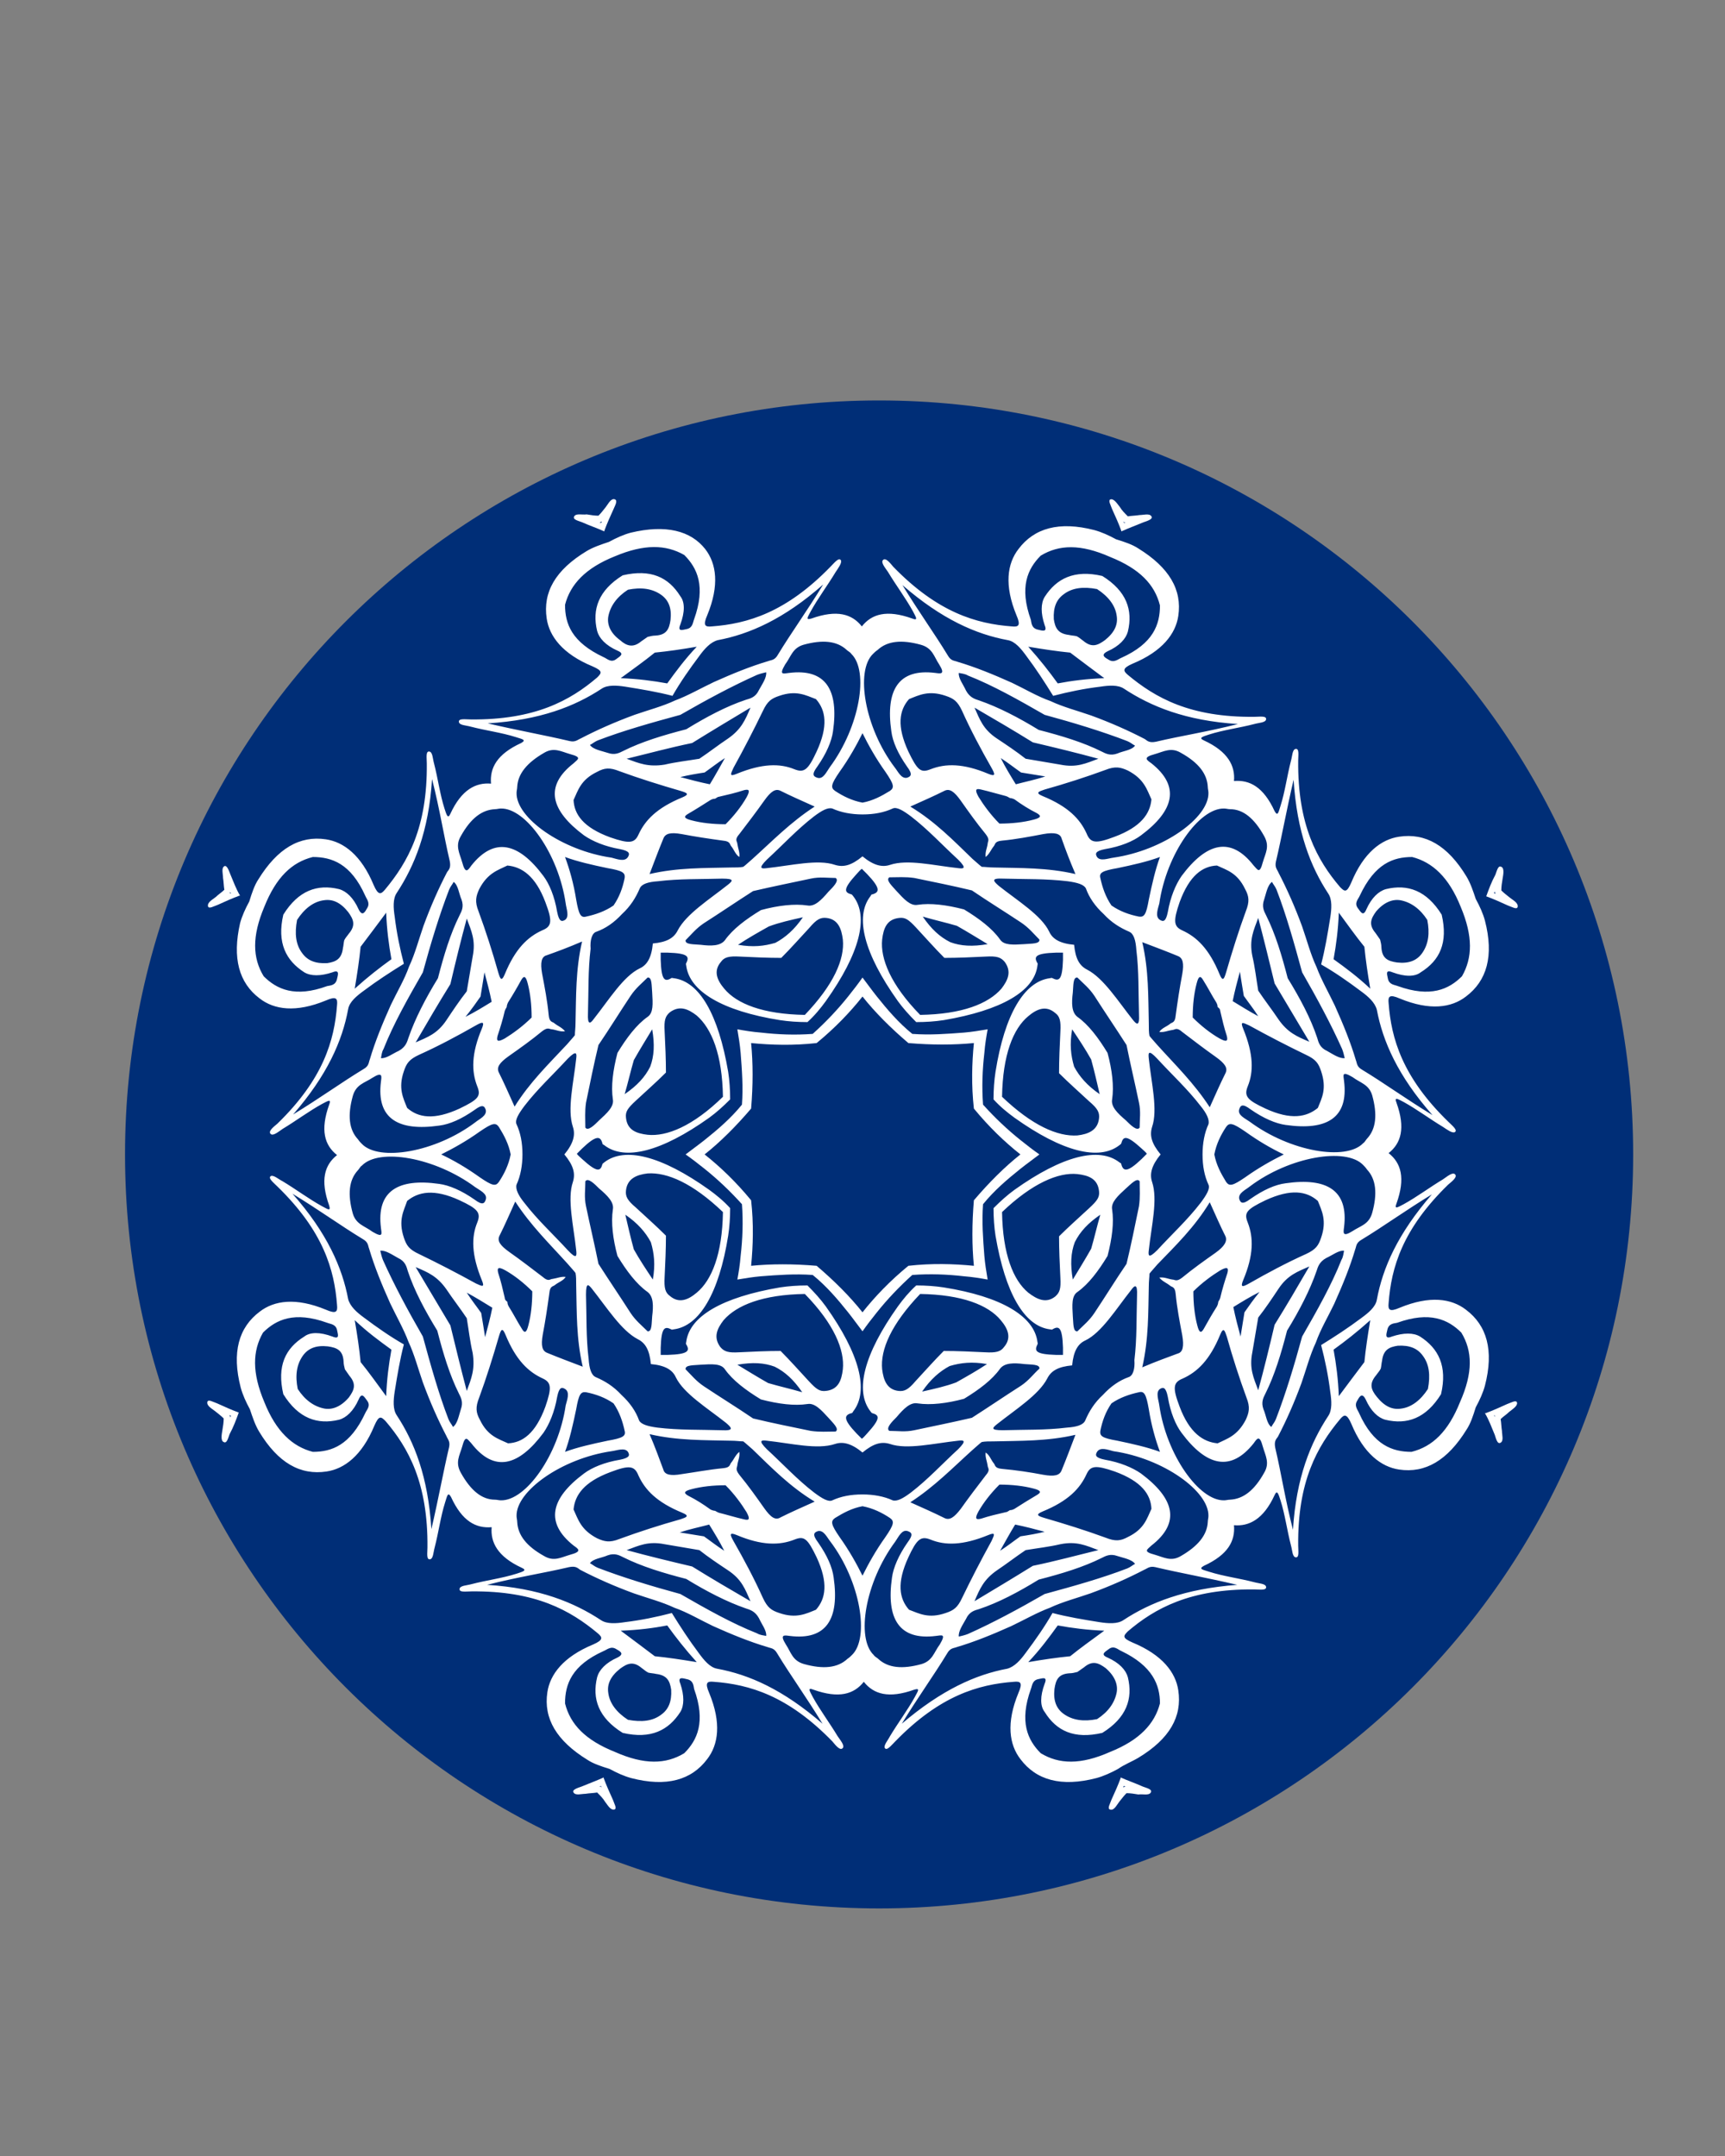
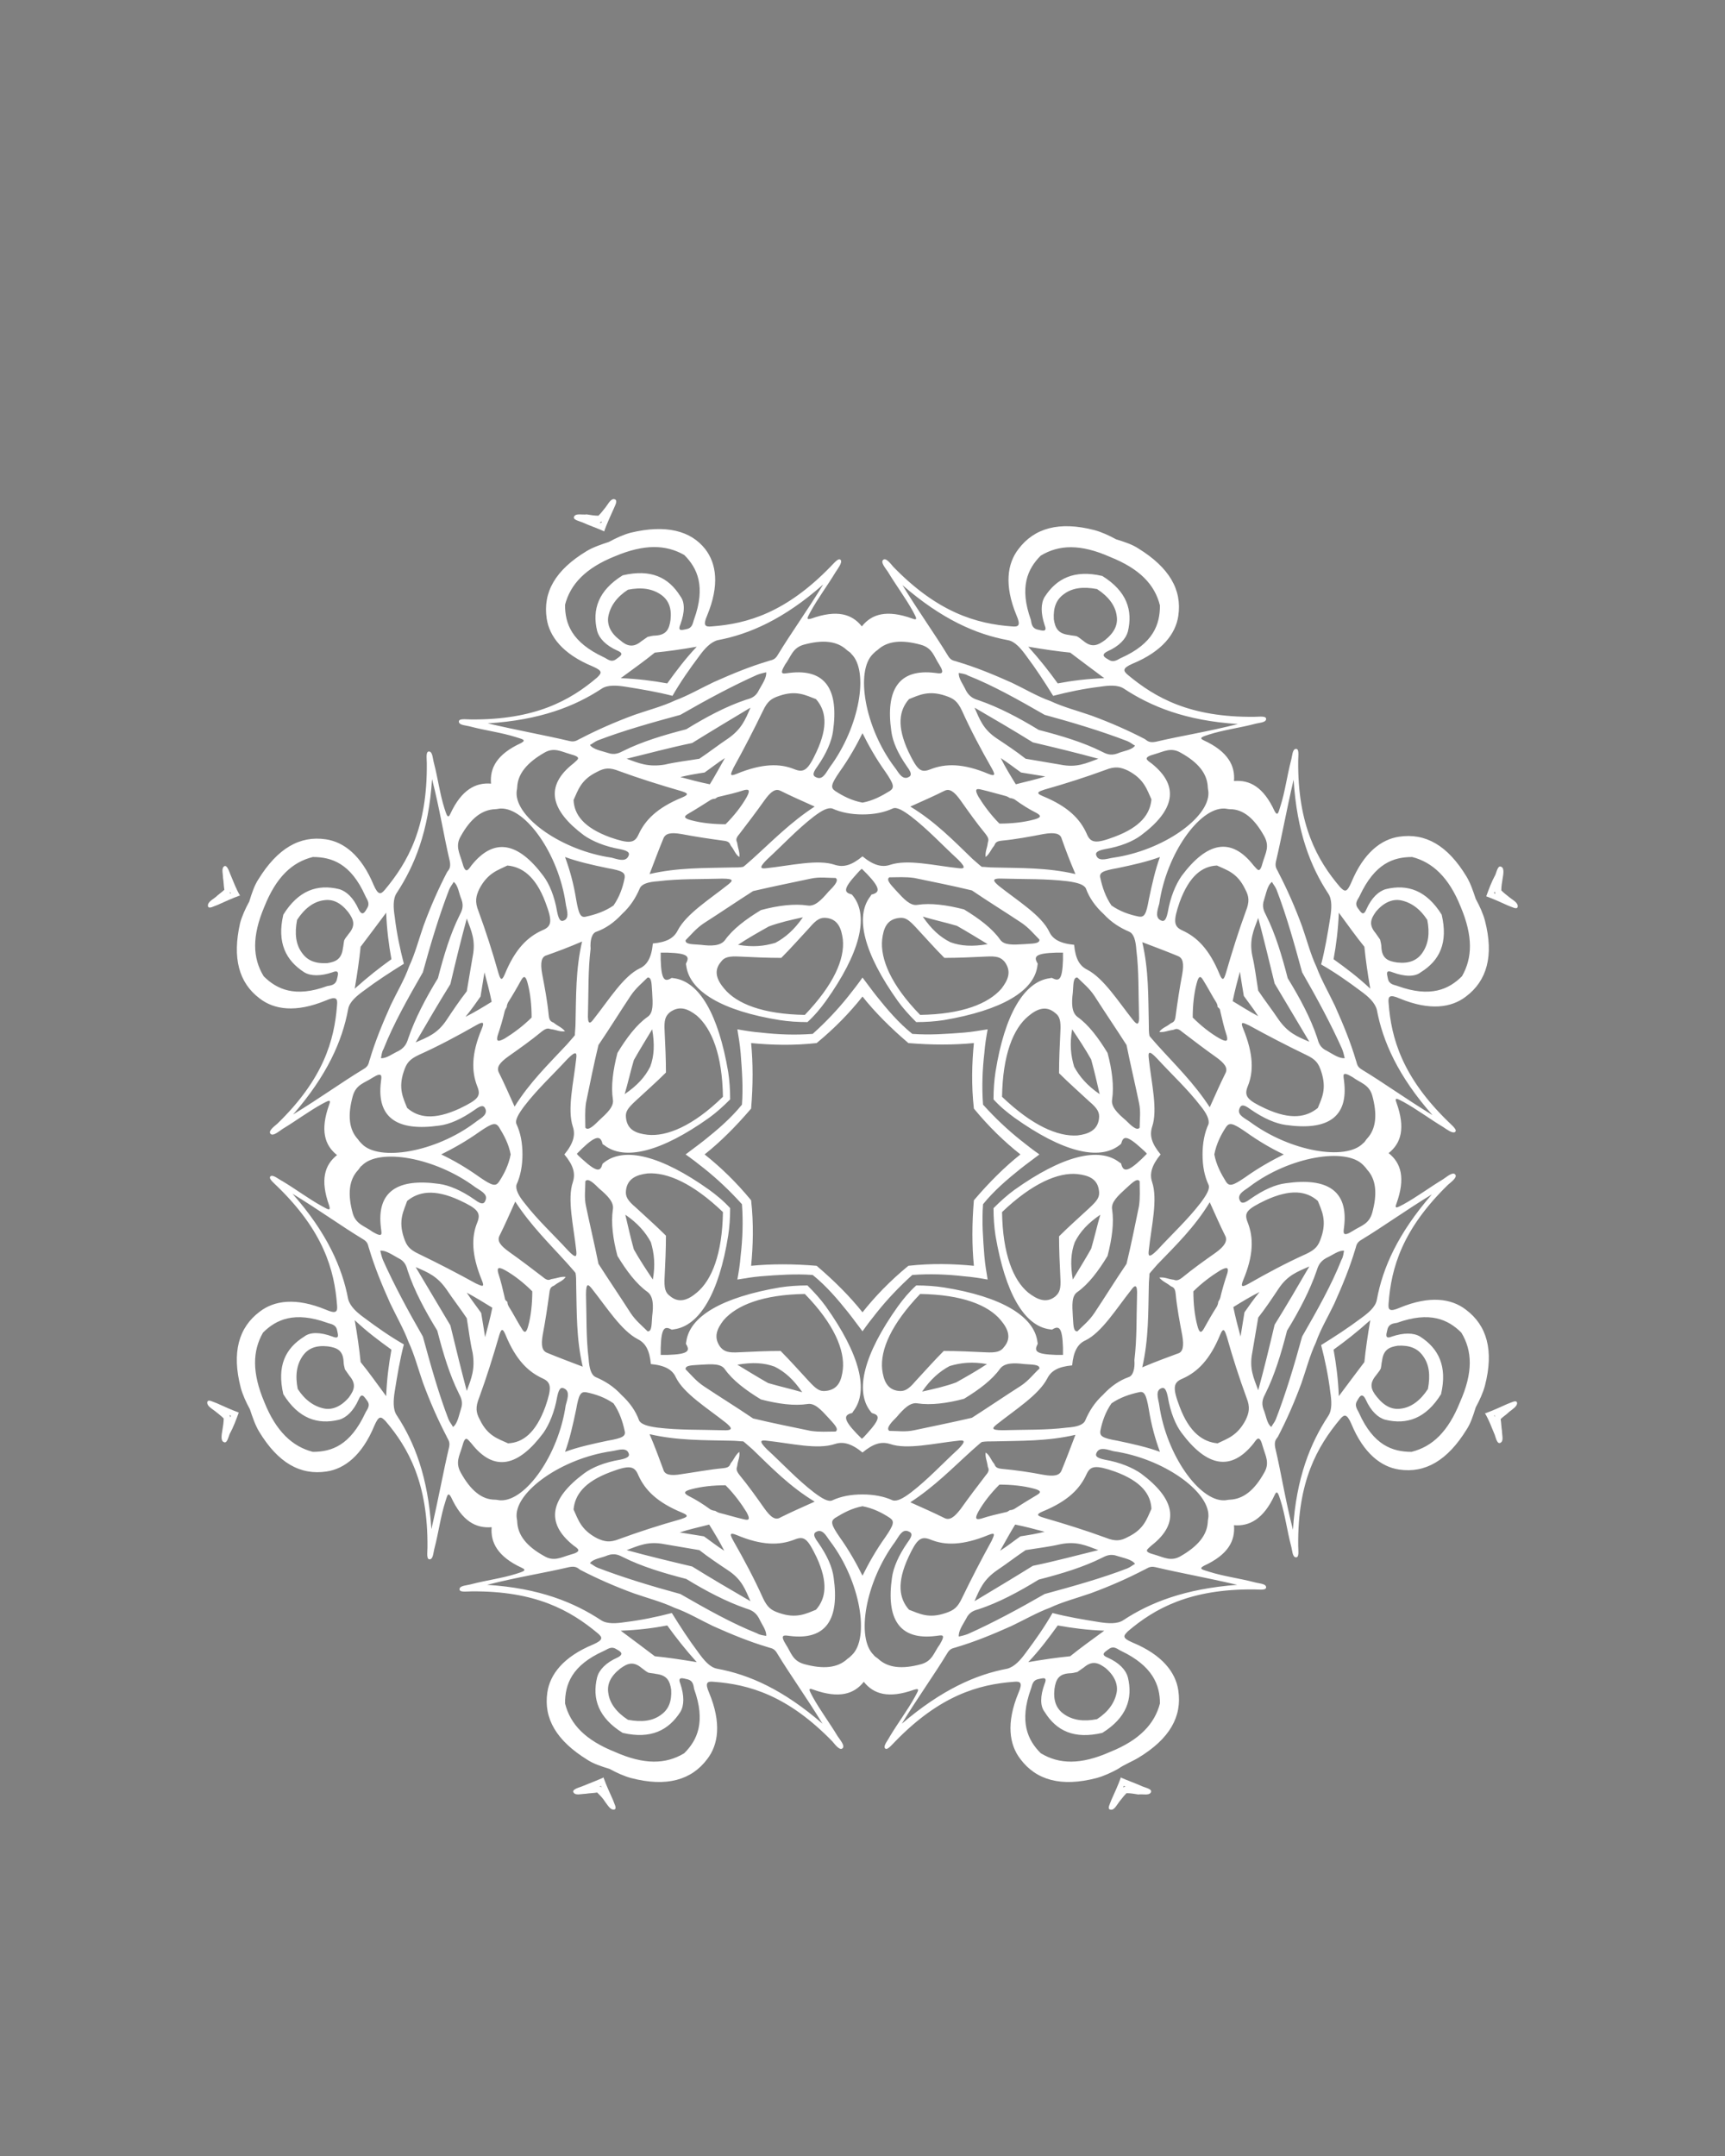
<svg xmlns="http://www.w3.org/2000/svg" width="1080" viewBox="0 0 810 1012.5" height="1350" preserveAspectRatio="xMidYMid meet">
  <rect x="0" y="0" width="810" height="1012.5" fill="#808080" stroke="none" />
  <defs>
    <clipPath id="1f22aa7ae6">
-       <path d="M 58.707 188.062 L 766.875 188.062 L 766.875 896.227 L 58.707 896.227 Z M 58.707 188.062 " clip-rule="nonzero" />
-     </clipPath>
+       </clipPath>
    <clipPath id="3a5862fa0e">
      <path d="M 766.875 542.148 C 766.875 737.695 608.344 896.227 412.789 896.227 C 217.234 896.227 58.707 737.695 58.707 542.148 C 58.707 346.594 217.234 188.062 412.789 188.062 C 608.344 188.062 766.875 346.594 766.875 542.148 Z M 766.875 542.148 " clip-rule="nonzero" />
    </clipPath>
    <clipPath id="ed25d02650">
      <path d="M 697 406 L 712.926 406 L 712.926 427 L 697 427 Z M 697 406 " clip-rule="nonzero" />
    </clipPath>
    <clipPath id="f412697136">
      <path d="M 697 658 L 712.926 658 L 712.926 678 L 697 678 Z M 697 658 " clip-rule="nonzero" />
    </clipPath>
  </defs>
  <g clip-path="url(#1f22aa7ae6)">
    <g clip-path="url(#3a5862fa0e)">
      <path fill="#002e77" d="M 58.707 188.062 L 766.875 188.062 L 766.875 896.227 L 58.707 896.227 Z M 58.707 188.062 " fill-opacity="1" fill-rule="nonzero" />
    </g>
  </g>
  <g clip-path="url(#ed25d02650)">
    <path fill="#ffffff" d="M 697.883 420.93 C 701.27 422.16 704.652 423.695 708.035 425.234 C 709.883 425.852 712.344 427.391 712.652 425.852 C 712.957 424.004 710.496 422.773 708.961 421.543 C 707.422 420.312 706.191 419.391 704.961 418.16 C 704.961 416.312 705.266 414.469 705.574 412.621 C 705.883 410.777 706.496 407.699 704.961 407.082 C 703.422 406.16 702.805 409.238 702.191 410.777 C 700.344 414.16 699.113 417.543 697.883 420.93 Z M 702.191 419.699 C 701.883 419.699 701.574 419.391 701.574 419.391 C 701.574 419.082 701.883 418.773 701.883 418.469 C 701.883 418.773 701.883 418.773 701.883 419.082 C 702.191 419.391 702.191 419.391 702.191 419.699 Z M 702.191 419.699 " fill-opacity="1" fill-rule="nonzero" />
  </g>
  <g clip-path="url(#f412697136)">
    <path fill="#ffffff" d="M 701.883 673.82 C 702.5 675.664 703.113 678.434 704.652 677.512 C 706.191 676.586 705.266 673.82 705.266 671.973 C 704.961 670.125 704.961 668.281 704.652 666.434 C 705.883 665.203 707.422 664.281 708.652 663.051 C 710.191 661.82 712.652 660.281 712.344 658.742 C 712.035 657.207 709.574 658.742 707.727 659.359 C 704.344 660.898 700.961 662.434 697.574 663.664 L 697.27 663.664 C 699.113 666.742 700.344 670.125 701.883 673.82 Z M 702.191 664.59 C 702.191 664.898 701.883 664.898 701.883 664.898 C 701.883 665.203 701.883 665.203 701.883 665.512 C 701.883 665.203 701.574 664.898 701.574 664.59 C 701.883 664.898 702.191 664.898 702.191 664.59 Z M 702.191 664.59 " fill-opacity="1" fill-rule="nonzero" />
  </g>
  <path fill="#ffffff" d="M 534.52 825.492 C 549.289 816.57 555.133 806.109 553.285 793.805 C 552.055 785.496 545.902 777.191 531.75 771.344 C 526.828 769.191 527.445 768.27 529.598 766.113 C 542.211 755.348 558.824 746.117 588.977 746.426 C 591.438 746.426 594.82 747.039 594.512 745.195 C 594.203 743.656 591.129 743.656 588.977 743.039 C 581.898 741.195 574.516 740.273 567.746 738.117 C 564.977 737.195 562.516 736.887 565.285 735.348 C 576.668 730.117 580.051 723.66 579.438 716.273 C 586.512 716.891 593.281 713.504 598.512 702.121 C 599.742 699.355 600.359 701.816 601.281 704.582 C 603.434 711.352 604.355 718.734 606.203 725.812 C 606.82 727.965 606.82 731.043 608.355 731.348 C 610.203 731.656 609.586 728.273 609.586 725.812 C 609.281 695.66 618.508 679.355 629.277 666.434 C 631.121 664.281 632.355 663.668 634.508 668.59 C 640.352 682.742 648.66 688.895 656.965 690.125 C 669.273 691.969 679.73 685.816 688.652 671.355 C 690.5 668.59 691.73 664.898 692.961 660.898 C 694.809 657.512 696.344 654.129 697.27 650.746 C 701.574 634.133 698.191 622.441 688.348 615.059 C 681.578 609.828 671.426 608.289 657.273 614.133 C 652.352 616.289 651.734 615.059 652.043 611.98 C 653.273 595.367 658.504 577.215 680.039 556.297 C 681.887 554.758 684.656 552.605 683.117 551.371 C 681.887 550.449 679.426 552.605 677.578 553.836 C 671.426 557.527 665.273 562.141 659.121 565.523 C 656.656 566.754 654.504 568.293 655.734 565.219 C 660.043 553.219 657.891 546.145 652.043 541.527 C 657.891 536.914 660.043 529.836 655.734 517.84 C 654.504 514.762 656.656 516.301 659.121 517.531 C 665.273 520.914 671.426 525.531 677.578 529.223 C 679.426 530.453 681.887 532.297 683.117 531.684 C 684.656 530.762 681.887 528.605 680.039 526.762 C 658.504 505.84 653.273 487.688 652.043 471.074 C 651.734 468 652.352 466.77 657.273 468.922 C 671.426 474.766 681.578 473.23 688.348 468 C 698.191 460.617 701.574 448.926 697.27 432.312 C 696.344 428.926 694.809 425.543 692.961 422.16 C 691.73 418.469 690.5 414.773 688.652 411.699 C 679.73 396.93 669.273 391.086 656.965 392.934 C 648.66 394.164 640.352 400.316 634.508 414.469 C 632.355 419.391 631.43 418.773 629.277 416.621 C 618.508 404.008 609.281 387.395 609.586 357.246 C 609.586 354.781 610.203 351.398 608.355 351.707 C 606.82 352.016 606.82 355.09 606.203 357.246 C 604.355 364.32 603.434 371.703 601.281 378.473 C 600.359 381.242 600.051 383.703 598.512 380.934 C 593.281 369.551 586.82 366.168 579.438 366.781 C 580.051 359.707 576.668 352.938 565.285 347.707 C 562.516 346.477 564.977 345.859 567.746 344.938 C 574.516 342.785 581.898 341.863 588.977 340.016 C 591.129 339.402 594.203 339.402 594.512 337.863 C 594.82 336.016 591.438 336.633 588.977 336.633 C 558.824 336.938 542.52 327.711 529.598 316.941 C 527.445 315.098 526.828 313.867 531.75 311.711 C 545.902 305.867 552.055 297.559 553.285 289.254 C 555.133 276.945 548.98 266.488 534.52 257.566 C 531.75 255.719 528.059 254.488 524.059 253.258 C 520.676 251.41 517.293 249.875 513.906 248.949 C 497.293 244.645 485.602 248.027 478.219 257.871 C 472.988 264.641 471.453 274.793 477.297 288.945 C 479.449 293.867 478.219 294.484 475.145 294.176 C 458.531 292.945 440.379 287.715 419.457 266.18 C 417.918 264.332 415.766 261.562 414.535 263.102 C 413.613 264.332 415.766 266.793 416.996 268.641 C 420.688 274.793 425.305 280.945 428.688 287.098 C 429.918 289.562 431.457 291.715 428.379 290.484 C 416.383 286.176 409.305 288.332 404.691 294.176 C 400.074 288.332 393 286.176 381 290.484 C 377.926 291.406 379.465 289.562 380.695 287.098 C 384.078 280.945 388.691 274.793 392.387 268.641 C 393.617 266.793 395.461 264.332 394.848 263.102 C 393.922 261.562 391.77 264.332 389.922 266.18 C 369.004 287.715 350.852 292.945 334.238 294.176 C 331.16 294.484 329.93 293.867 332.086 288.945 C 337.93 274.793 336.391 264.641 331.16 257.871 C 324.395 249.258 312.703 246.184 296.09 250.18 C 292.707 251.105 289.32 252.641 285.938 254.488 C 282.246 255.719 278.555 256.949 275.477 258.797 C 260.711 267.719 254.863 278.176 256.711 290.484 C 257.941 298.789 264.094 307.098 278.246 312.941 C 283.168 315.098 282.555 316.02 280.398 318.172 C 267.785 328.941 251.172 338.168 221.023 337.863 C 218.562 337.863 215.176 337.246 215.484 339.094 C 215.793 340.633 218.867 340.633 221.023 341.246 C 228.098 343.094 235.48 344.016 242.25 346.168 C 245.02 347.094 247.48 347.398 244.711 348.938 C 233.328 354.168 229.945 360.629 230.559 368.012 C 223.484 367.398 216.715 370.781 211.484 382.164 C 210.254 384.934 209.641 382.473 208.715 379.703 C 206.562 372.934 205.641 365.551 203.793 358.477 C 203.18 356.32 203.18 353.246 201.641 352.938 C 199.793 352.629 200.41 356.016 200.41 358.477 C 200.719 388.625 191.488 404.93 180.719 417.852 C 178.875 420.004 177.645 420.621 175.488 415.699 C 169.645 401.547 161.336 395.395 153.031 394.164 C 140.727 392.316 130.266 398.469 121.344 412.93 C 119.496 415.699 118.266 419.391 117.035 423.391 C 115.191 426.773 113.652 430.156 112.73 433.543 C 109.035 449.848 112.113 461.539 121.957 468.922 C 128.727 474.152 138.879 475.691 153.031 469.844 C 157.953 467.691 158.57 468.922 158.262 472 C 157.031 488.613 151.801 506.762 130.266 527.684 C 128.418 529.223 125.648 531.375 127.188 532.605 C 128.418 533.527 130.879 531.375 132.727 530.145 C 138.879 526.453 145.031 521.84 151.184 518.453 C 153.645 517.223 155.801 515.684 154.57 518.762 C 150.262 530.762 152.414 537.836 158.262 542.449 C 152.414 547.066 150.262 554.141 154.57 566.141 C 155.492 569.215 153.645 567.68 151.184 566.449 C 145.031 563.062 138.879 558.449 132.727 554.758 C 130.879 553.836 128.418 551.68 127.188 552.297 C 125.648 553.219 128.418 555.371 130.266 557.219 C 151.801 578.137 157.031 596.289 158.262 612.902 C 158.57 615.98 157.953 617.211 153.031 615.059 C 138.879 609.211 128.727 610.75 121.957 615.98 C 112.113 623.363 108.73 635.055 113.035 651.668 C 113.961 655.051 115.496 658.438 117.344 661.82 C 118.574 665.512 119.805 669.203 121.652 672.281 C 130.574 687.047 141.031 692.895 153.34 691.047 C 161.645 689.816 169.953 683.664 175.797 669.512 C 177.949 664.59 178.875 665.203 181.027 667.359 C 191.797 679.973 201.023 696.586 200.719 726.734 C 200.719 729.195 200.102 732.582 201.949 732.273 C 203.484 731.965 203.484 728.887 204.102 726.734 C 205.949 719.66 206.871 712.273 209.023 705.508 C 209.945 702.738 210.254 700.277 211.793 703.047 C 217.023 714.43 223.484 717.812 230.867 717.199 C 230.25 724.273 233.637 731.043 245.02 736.273 C 247.789 737.504 245.328 738.117 242.559 739.039 C 235.789 741.195 228.406 742.117 221.328 743.965 C 219.176 744.578 216.102 744.578 215.793 746.117 C 215.484 747.961 218.867 747.348 221.328 747.348 C 251.48 747.039 267.785 756.27 280.707 767.039 C 282.859 768.883 283.477 770.113 278.555 772.266 C 264.402 778.113 258.25 786.418 257.02 794.727 C 255.172 807.031 261.324 817.492 275.785 826.414 C 278.555 828.262 282.246 829.492 286.246 830.723 C 289.629 832.566 293.012 834.105 296.398 835.027 C 313.012 839.336 324.699 835.953 332.086 826.105 C 337.316 819.34 338.852 809.184 333.008 795.035 C 330.855 790.109 332.086 789.496 335.16 789.805 C 351.773 791.035 369.926 796.266 390.848 817.801 C 392.383 819.645 394.539 822.414 395.77 820.875 C 396.691 819.645 394.539 817.184 393.309 815.34 C 389.617 809.184 385 803.031 381.617 796.879 C 380.387 794.418 378.848 792.266 381.926 793.496 C 393.922 797.801 401 795.648 405.613 789.805 C 410.227 795.648 417.305 797.801 429.305 793.496 C 432.379 792.57 430.84 794.418 429.609 796.879 C 426.227 803.031 421.613 809.184 417.918 815.34 C 416.996 817.184 414.844 819.645 415.457 820.875 C 416.383 822.414 418.535 819.645 420.383 817.801 C 441.301 796.266 459.453 791.035 476.066 789.805 C 479.145 789.496 480.375 790.109 478.219 795.035 C 472.375 809.184 473.914 819.34 479.145 826.105 C 486.527 835.953 498.219 839.336 514.832 835.027 C 518.215 834.105 521.598 832.566 524.984 830.723 C 528.059 828.566 531.445 827.336 534.52 825.492 Z M 488.68 823.336 C 482.527 817.184 478.527 808.57 484.066 793.188 C 484.68 791.648 484.68 789.188 487.449 788.574 C 489.297 788.266 492.062 787.035 490.527 790.727 C 488.371 796.57 488.371 801.188 490.527 803.957 C 496.062 812.879 504.371 816.875 517.598 813.801 C 528.98 806.723 532.059 797.801 529.598 787.648 C 528.676 784.266 525.598 780.883 520.059 778.422 C 516.367 776.883 519.137 775.652 520.676 774.422 C 523.137 772.574 524.984 774.727 526.52 775.344 C 541.289 782.418 544.672 791.34 544.672 799.957 C 542.211 809.492 535.137 817.184 521.289 822.723 C 507.445 828.875 497.293 828.566 488.68 823.336 Z M 496.68 763.344 C 503.445 764.574 510.523 765.5 518.523 765.805 C 512.676 770.113 507.445 773.805 502.523 777.805 C 496.371 778.422 489.91 779.344 482.836 780.574 C 488.371 774.73 492.68 768.883 496.68 763.344 Z M 524.367 794.727 C 523.445 799.648 520.367 803.957 515.137 807.34 C 508.984 808.57 503.754 807.953 499.449 804.879 C 496.062 802.418 494.523 798.727 495.141 793.188 C 495.758 788.879 496.988 786.113 502.215 785.805 C 503.445 785.805 504.68 785.496 505.91 785.188 C 506.832 784.574 508.062 783.652 508.984 783.035 C 512.984 779.652 515.754 780.883 519.137 783.344 C 523.445 787.035 524.984 791.035 524.367 794.727 Z M 490.527 748.578 C 478.219 755.652 466.223 762.113 454.531 767.344 C 452.992 767.961 451.453 768.27 450.223 768.574 C 449.914 766.113 452.07 763.039 453.609 760.27 C 455.145 756.883 457.605 756.27 459.762 755.652 C 468.988 752.578 478.219 747.656 487.758 741.809 C 498.523 739.039 508.676 735.965 517.293 731.656 C 519.137 730.734 521.293 729.504 524.676 730.734 C 527.445 731.656 531.445 732.273 532.98 734.426 C 531.75 735.043 530.828 735.965 529.289 736.578 C 517.293 741.195 504.062 744.887 490.527 748.578 Z M 319.473 748.578 C 305.934 744.887 292.707 740.887 280.707 736.273 C 279.168 735.656 278.246 734.734 277.016 734.117 C 278.555 731.965 282.555 731.656 285.32 730.426 C 288.707 729.195 290.859 730.426 292.707 731.348 C 301.32 735.656 311.473 738.734 322.238 741.504 C 331.777 747.348 341.312 752.27 350.234 755.348 C 352.082 755.961 354.543 756.578 356.391 759.961 C 357.621 762.73 360.082 765.809 359.773 768.27 C 358.543 767.961 357.004 767.961 355.465 767.039 C 343.777 762.422 331.777 755.652 319.473 748.578 Z M 198.562 627.672 C 191.488 615.363 185.027 603.367 179.797 591.676 C 179.18 590.137 178.875 588.598 178.566 587.367 C 181.027 587.062 184.105 589.215 186.871 590.754 C 190.258 592.289 190.871 594.75 191.488 596.906 C 194.562 606.137 199.488 615.363 205.332 624.902 C 208.102 635.668 211.176 645.82 215.484 654.438 C 216.406 656.281 217.637 658.438 216.406 661.82 C 215.484 664.59 214.871 668.59 212.715 670.125 C 212.102 668.895 211.176 667.973 210.562 666.434 C 205.949 654.438 202.254 641.207 198.562 627.672 Z M 198.562 456.617 C 202.254 443.078 206.254 429.852 210.871 417.852 C 211.484 416.312 212.406 415.391 213.023 414.16 C 215.176 415.699 215.484 419.699 216.715 422.465 C 217.945 425.852 216.715 428.004 215.793 429.852 C 211.484 438.465 208.41 448.617 205.641 459.387 C 199.793 468.922 194.871 478.461 191.797 487.383 C 191.18 489.227 190.566 491.688 187.18 493.535 C 184.41 494.766 181.336 497.227 178.875 496.918 C 179.18 495.688 179.18 494.148 180.105 492.609 C 184.719 480.922 191.488 468.922 198.562 456.617 Z M 319.473 335.707 C 331.777 328.633 343.777 322.172 355.465 316.941 C 357.004 316.328 358.543 316.02 359.773 315.711 C 360.082 318.172 357.926 321.25 356.391 324.02 C 354.852 327.402 352.391 328.016 350.234 328.633 C 341.008 331.711 331.777 336.633 322.238 342.477 C 311.473 345.246 301.32 348.324 292.707 352.629 C 290.859 353.551 288.707 354.781 285.32 353.551 C 282.555 352.629 278.555 352.016 277.016 349.859 C 278.246 349.246 279.168 348.324 280.707 347.707 C 292.707 343.094 305.934 339.398 319.473 335.707 Z M 490.527 335.707 C 504.062 339.402 517.293 343.398 529.289 348.016 C 530.828 348.629 531.75 349.555 532.98 350.168 C 531.445 352.32 527.445 352.629 524.676 353.859 C 521.293 355.09 519.137 353.859 517.293 352.938 C 508.676 348.629 498.523 345.555 487.758 342.785 C 478.219 336.938 468.684 332.016 459.762 328.941 C 457.914 328.324 455.453 327.711 453.609 324.324 C 452.379 321.555 449.914 318.48 450.223 316.02 C 451.453 316.328 452.992 316.328 454.531 317.25 C 466.223 321.863 478.219 328.633 490.527 335.707 Z M 611.434 456.617 C 618.508 468.922 624.969 480.922 630.199 492.609 C 630.816 494.148 631.121 495.688 631.43 496.918 C 628.969 497.227 625.895 495.074 623.125 493.535 C 619.738 491.996 619.125 489.535 618.508 487.383 C 615.434 478.152 610.512 468.922 604.664 459.387 C 601.895 448.617 598.82 438.465 594.512 429.852 C 593.59 428.004 592.359 425.852 593.59 422.465 C 594.512 419.699 595.129 415.699 597.281 414.16 C 597.895 415.391 598.82 416.312 599.434 417.852 C 604.051 429.852 607.742 443.078 611.434 456.617 Z M 611.434 627.672 C 607.742 641.207 603.742 654.438 599.129 666.434 C 598.512 667.973 597.59 668.895 596.973 670.125 C 594.82 668.59 594.512 664.59 593.281 661.82 C 592.051 658.438 593.281 656.281 594.203 654.438 C 598.512 645.82 601.59 635.668 604.355 624.902 C 610.203 615.363 615.125 605.828 618.203 596.906 C 618.816 595.059 619.434 592.598 622.816 590.754 C 625.586 589.523 628.66 587.062 631.121 587.367 C 630.816 588.598 630.816 590.137 629.891 591.676 C 625.277 603.367 618.508 615.363 611.434 627.672 Z M 524.676 676.586 C 517.598 675.355 516.367 674.434 516.676 671.973 C 517.598 667.359 519.137 663.051 521.906 659.051 C 525.906 656.281 530.52 654.742 534.828 653.82 C 537.289 653.207 538.211 654.742 539.441 661.82 C 540.672 669.512 542.52 675.973 544.672 681.816 C 538.828 679.664 532.059 678.125 524.676 676.586 Z M 523.445 691.047 C 536.059 695.66 540.367 701.816 540.672 708.582 C 538.52 713.199 537.289 718.121 529.598 721.812 C 526.215 723.66 523.754 723.965 519.137 722.121 C 509.906 718.734 500.062 715.66 490.527 712.891 C 487.449 711.969 485.91 711.352 489.602 709.812 C 501.602 704.891 507.141 699.047 510.215 692.277 C 512.062 688.277 514.523 687.969 523.445 691.047 Z M 484.988 735.348 C 476.066 740.887 466.836 746.426 457.605 751.961 C 460.066 746.117 461.914 741.809 468.066 737.504 C 472.684 734.426 476.988 731.043 481.605 727.965 C 487.141 727.043 492.68 726.426 497.91 725.195 C 505.602 723.66 509.906 725.812 515.754 727.965 C 505.602 730.426 495.449 733.195 484.988 735.348 Z M 415.766 721.812 C 411.152 728.273 407.766 734.426 405 739.965 C 402.23 734.426 398.844 728.273 394.23 721.812 C 390.23 715.969 389.922 714.43 392.078 712.891 C 396.078 710.43 400.074 708.277 405 707.352 C 409.922 708.277 414.227 710.43 417.918 712.891 C 420.074 714.43 419.766 715.969 415.766 721.812 Z M 325.008 735.656 C 314.547 733.195 304.395 730.734 294.242 727.965 C 300.09 725.812 304.395 723.66 312.086 725.195 C 317.625 726.121 322.855 727.043 328.395 727.965 C 332.699 731.348 337.316 734.426 341.93 737.504 C 348.391 741.809 349.93 746.426 352.391 751.961 C 342.852 746.426 333.93 741.195 325.008 735.656 Z M 269.324 708.891 C 269.938 702.121 274.246 695.969 286.551 691.355 C 295.473 687.969 297.934 688.277 299.781 692.895 C 302.859 699.66 308.395 705.508 320.395 710.43 C 324.086 711.969 322.238 712.582 319.473 713.504 C 309.625 716.273 300.09 719.352 290.859 722.734 C 286.246 724.582 283.785 723.965 280.398 722.426 C 272.707 718.43 271.477 713.504 269.324 708.891 Z M 265.324 681.816 C 267.477 675.973 269.016 669.203 270.555 661.82 C 271.785 654.742 272.707 653.512 275.168 653.82 C 279.785 654.742 284.09 656.281 288.09 659.051 C 290.859 663.051 292.398 667.664 293.32 671.973 C 293.938 674.434 292.398 675.355 285.32 676.586 C 277.938 678.125 271.168 679.664 265.324 681.816 Z M 216.406 691.664 C 213.637 686.738 215.793 683.664 217.023 679.355 C 218.562 673.512 219.484 675.973 221.328 677.816 C 232.098 691.664 243.48 688.586 255.172 672.895 C 257.941 668.895 260.402 663.051 261.633 655.977 C 262.555 651.359 263.785 651.359 265.324 652.281 C 267.785 653.82 266.246 657.512 265.633 659.973 C 262.246 683.355 246.863 704.891 235.176 704.582 C 234.25 704.582 233.328 704.277 232.406 704.277 C 226.254 704.277 221.023 699.969 216.406 691.664 Z M 215.793 563.68 C 224.406 567.68 225.945 569.523 224.098 574.141 C 221.328 580.906 221.328 589.215 226.254 601.211 C 227.789 604.906 226.254 603.98 223.484 602.75 C 214.562 597.828 205.641 593.215 196.719 588.906 C 192.102 586.754 190.871 584.906 189.641 581.215 C 186.871 572.91 189.641 568.602 191.18 563.988 C 196.41 559.68 203.793 558.141 215.793 563.68 Z M 207.18 542.145 C 212.715 539.375 218.867 535.992 225.328 531.375 C 231.176 527.375 232.715 527.066 234.25 529.223 C 236.711 533.223 238.867 537.223 239.789 542.145 C 238.867 547.066 236.711 551.371 234.25 555.066 C 232.715 557.219 231.176 556.91 225.328 552.91 C 218.867 548.297 213.023 544.914 207.18 542.145 Z M 215.793 520.609 C 203.793 526.145 196.41 524.914 191.18 520.301 C 189.336 515.684 186.871 511.07 189.641 503.07 C 190.871 499.379 192.102 497.535 196.719 495.379 C 205.641 491.379 214.871 486.457 223.484 481.535 C 226.254 479.996 227.789 479.383 226.254 483.074 C 221.328 494.766 221.328 503.07 224.098 510.148 C 225.945 514.762 224.715 516.301 215.793 520.609 Z M 216.406 392.625 C 221.023 384.316 226.254 380.316 232.406 380.012 C 233.328 380.012 234.25 379.703 235.176 379.703 C 246.863 379.395 262.246 400.93 265.633 424.312 C 265.941 426.773 267.477 430.465 265.324 432.004 C 263.785 432.926 262.555 432.926 261.633 428.312 C 260.402 420.93 257.941 415.082 255.172 411.391 C 243.48 395.699 232.098 392.934 221.328 406.469 C 219.793 408.621 218.562 410.777 217.023 404.93 C 215.793 400.625 213.637 397.238 216.406 392.625 Z M 285.32 407.699 C 292.398 408.93 293.629 409.852 293.32 412.312 C 292.398 416.93 290.859 421.234 288.09 425.234 C 284.09 428.004 279.477 429.543 275.168 430.465 C 272.707 431.082 271.785 429.543 270.555 422.465 C 269.324 414.773 267.477 408.316 265.324 402.469 C 271.168 404.621 277.938 406.16 285.32 407.699 Z M 286.551 393.238 C 273.938 388.625 269.633 382.473 269.324 375.703 C 271.477 371.09 272.707 366.168 280.398 362.473 C 283.785 360.629 286.246 360.32 290.859 362.168 C 300.09 365.551 309.934 368.629 319.473 371.395 C 322.547 372.32 324.086 372.934 320.395 374.473 C 308.395 379.395 302.859 385.242 299.781 392.008 C 297.934 396.008 295.473 396.316 286.551 393.238 Z M 325.008 348.938 C 333.93 343.398 343.16 337.863 352.391 332.324 C 349.93 338.168 348.082 342.477 341.93 346.785 C 337.316 349.859 333.008 353.246 328.395 356.32 C 322.855 357.246 317.316 357.859 312.086 359.09 C 304.395 360.32 300.09 358.477 294.242 356.32 C 304.395 353.859 314.547 351.09 325.008 348.938 Z M 394.23 362.473 C 398.844 356.012 402.23 349.859 405 344.324 C 407.766 349.859 411.152 356.012 415.766 362.473 C 419.766 368.32 420.074 369.859 417.918 371.395 C 413.922 373.859 409.922 376.012 405 376.934 C 400.074 376.012 395.77 373.859 392.078 371.395 C 389.922 369.859 390.23 368.32 394.23 362.473 Z M 484.988 348.629 C 495.449 351.09 505.602 353.551 515.754 356.32 C 509.906 358.477 505.602 360.629 497.91 359.09 C 492.371 358.168 487.141 357.246 481.605 356.32 C 477.297 352.938 472.684 349.859 468.066 346.785 C 461.605 342.477 460.066 337.863 457.605 332.324 C 467.145 337.863 476.066 343.094 484.988 348.629 Z M 540.672 375.395 C 540.059 382.164 535.75 388.316 523.445 392.934 C 514.523 396.316 512.062 396.008 510.215 391.395 C 507.141 384.625 501.602 378.781 489.602 373.859 C 485.91 372.32 487.758 371.703 490.527 370.781 C 500.371 368.012 509.906 364.934 519.137 361.551 C 523.754 359.707 526.215 360.32 529.598 361.859 C 537.289 365.859 538.52 370.781 540.672 375.395 Z M 544.672 402.469 C 542.52 408.316 540.98 415.082 539.441 422.465 C 538.211 429.543 537.289 430.773 534.828 430.465 C 530.215 429.543 525.906 428.004 521.906 425.234 C 519.137 421.234 517.598 416.621 516.676 412.312 C 516.062 409.852 517.598 408.93 524.676 407.699 C 532.059 406.16 538.828 404.621 544.672 402.469 Z M 593.59 392.625 C 596.359 397.547 594.203 400.625 592.973 404.93 C 591.438 410.777 590.512 408.316 588.668 406.469 C 577.898 392.625 566.516 395.699 554.824 411.391 C 552.055 415.391 549.594 421.234 548.363 428.312 C 547.441 432.926 546.211 432.926 544.672 432.004 C 542.211 430.465 543.75 426.773 544.363 424.312 C 547.75 400.93 563.133 379.395 574.824 379.703 C 575.746 379.703 576.668 380.012 577.59 380.012 C 583.746 380.012 588.973 384.316 593.59 392.625 Z M 594.203 520.609 C 585.59 516.609 584.051 514.762 585.898 510.148 C 588.668 503.379 588.668 495.074 583.746 483.074 C 582.207 479.383 583.746 480.305 586.512 481.535 C 595.434 486.457 604.355 491.074 613.277 495.379 C 617.895 497.535 619.125 499.379 620.355 503.07 C 623.125 511.379 620.664 515.684 618.816 520.301 C 613.586 524.605 606.203 526.145 594.203 520.609 Z M 602.82 542.145 C 597.281 544.914 591.129 548.297 584.668 552.91 C 578.82 556.91 577.285 557.219 575.746 555.066 C 573.285 551.066 571.129 547.066 570.207 542.145 C 571.129 537.223 573.285 532.914 575.746 529.223 C 577.285 527.07 578.82 527.375 584.668 531.375 C 591.129 535.992 596.973 539.375 602.82 542.145 Z M 594.203 563.68 C 606.203 558.141 613.586 559.371 618.816 563.988 C 620.664 568.602 623.125 573.215 620.355 581.215 C 619.125 584.906 617.895 586.754 613.277 588.906 C 604.355 592.906 595.129 597.828 586.512 602.75 C 583.746 604.289 582.207 604.906 583.746 601.211 C 588.668 589.523 588.668 581.215 585.898 574.141 C 584.051 569.523 585.281 567.984 594.203 563.68 Z M 593.59 691.664 C 588.973 699.969 583.746 703.969 577.59 704.277 C 576.668 704.277 575.746 704.582 574.824 704.582 C 563.133 704.891 547.75 683.355 544.363 659.973 C 544.059 657.512 542.52 653.82 544.672 652.281 C 546.211 651.359 547.441 651.359 548.363 655.977 C 549.594 663.359 552.055 669.203 554.824 672.895 C 566.516 688.586 577.898 691.355 588.668 677.816 C 590.207 675.664 591.438 673.512 592.973 679.355 C 594.203 683.664 596.359 687.047 593.59 691.664 Z M 256.094 660.59 C 251.48 673.203 245.328 677.512 238.559 677.816 C 233.945 675.664 229.02 674.434 225.328 666.742 C 223.484 663.359 223.176 660.898 225.023 656.281 C 228.406 647.055 231.484 637.207 234.25 627.672 C 235.176 624.594 235.789 623.055 237.328 626.746 C 242.25 638.746 248.098 644.285 254.863 647.359 C 258.863 649.207 259.172 651.668 256.094 660.59 Z M 553.902 423.695 C 558.516 411.082 564.672 406.777 571.438 406.469 C 576.055 408.621 580.977 409.852 584.668 417.543 C 586.512 420.93 586.82 423.391 584.977 428.004 C 581.59 437.234 578.516 447.078 575.746 456.617 C 574.824 459.691 574.207 461.23 572.668 457.539 C 567.746 445.539 561.902 440.004 555.133 436.926 C 551.133 435.082 550.824 432.617 553.902 423.695 Z M 529.906 646.746 C 525.598 648.285 521.598 651.051 517.906 655.051 C 513.906 658.742 511.445 662.742 509.602 667.051 C 508.676 669.203 505.602 670.125 500.984 670.434 C 491.141 671.664 480.988 671.355 470.836 671.664 C 464.684 671.664 466.223 670.434 468.066 668.895 C 476.988 661.82 487.758 655.051 491.758 647.359 C 493.602 643.668 496.988 641.824 503.445 641.207 C 504.062 634.438 506.215 631.055 509.602 629.516 C 517.293 625.824 524.059 614.75 531.137 605.828 C 532.676 603.672 534.211 602.441 533.906 608.598 C 533.598 618.75 533.906 628.594 532.676 638.746 C 532.98 642.746 532.059 646.129 529.906 646.746 Z M 449.914 680.586 C 442.531 687.355 435.766 694.738 427.766 700.891 C 424.074 703.66 421.305 705.199 419.152 704.582 C 415.152 702.738 410.23 701.816 405 701.816 C 399.461 701.816 394.848 702.738 390.848 704.582 C 389 705.508 385.926 703.66 382.23 700.891 C 374.234 694.738 367.465 687.355 360.082 680.586 C 355.773 676.281 357.621 676.281 360.082 676.586 C 371.465 677.816 383.77 680.895 392.078 678.125 C 395.77 676.895 399.77 677.816 405 682.125 C 410.23 677.816 413.922 676.895 417.918 678.125 C 425.918 680.895 438.531 677.816 449.914 676.586 C 452.375 676.281 454.223 676.281 449.914 680.586 Z M 338.852 671.664 C 328.699 671.355 318.855 671.664 308.703 670.434 C 304.09 669.82 301.012 668.895 300.09 667.051 C 298.551 662.742 295.781 658.742 291.781 655.051 C 288.09 651.051 284.09 648.59 279.785 646.746 C 277.629 645.82 276.707 642.746 276.398 638.133 C 275.168 628.285 275.477 618.133 275.168 607.98 C 275.168 601.828 276.398 603.367 277.938 605.211 C 285.016 614.133 291.781 624.902 299.473 628.902 C 303.164 630.746 305.012 634.133 305.625 640.594 C 312.395 641.207 315.777 643.359 317.316 646.746 C 321.008 654.438 332.086 661.203 341.008 668.281 C 343.469 670.434 345.008 671.973 338.852 671.664 Z M 242.559 556.297 C 244.402 552.297 245.328 547.375 245.328 542.145 C 245.328 536.605 244.402 531.992 242.559 527.992 C 241.637 526.145 243.48 523.07 246.25 519.379 C 252.402 511.379 259.785 504.609 266.555 497.227 C 270.863 492.918 270.863 494.766 270.555 497.227 C 269.324 508.609 266.246 520.914 269.016 529.223 C 270.246 532.914 269.324 536.914 265.016 542.145 C 269.324 547.375 270.246 551.066 269.016 555.066 C 266.246 563.062 269.324 575.676 270.555 587.062 C 270.863 589.828 270.863 591.676 266.555 587.062 C 259.785 579.676 252.402 572.91 246.25 564.91 C 243.48 561.527 241.941 558.449 242.559 556.297 Z M 280.09 437.543 C 284.398 436.004 288.398 433.234 292.09 429.234 C 296.09 425.543 298.551 421.543 300.398 417.238 C 301.32 415.082 304.395 414.16 309.012 413.852 C 318.855 412.621 329.008 412.93 339.16 412.621 C 345.312 412.621 343.777 413.852 341.93 415.391 C 333.008 422.465 322.238 429.234 318.242 436.926 C 316.395 440.617 313.012 442.465 306.551 443.078 C 305.934 449.848 303.781 453.23 300.398 454.77 C 292.707 458.461 285.938 469.539 278.859 478.461 C 277.324 480.613 275.785 481.844 276.094 475.691 C 276.398 465.539 276.094 455.691 277.324 445.539 C 277.016 441.539 277.938 438.156 280.09 437.543 Z M 360.082 403.699 C 367.465 396.93 374.234 389.547 382.23 383.395 C 385.926 380.625 388.691 379.086 390.848 379.703 C 394.848 381.547 399.77 382.473 405 382.473 C 410.535 382.473 415.152 381.547 419.152 379.703 C 420.996 378.781 424.074 380.625 427.766 383.395 C 435.766 389.547 442.531 396.93 449.914 403.699 C 454.223 408.008 452.375 408.008 449.914 407.699 C 438.531 406.469 426.227 403.391 417.918 406.16 C 414.227 407.391 410.23 406.469 405 402.16 C 399.77 406.469 396.078 407.391 392.078 406.16 C 384.078 403.391 371.465 406.469 360.082 407.699 C 357.621 408.008 355.773 408.008 360.082 403.699 Z M 471.145 412.621 C 481.297 412.93 491.141 412.621 501.293 413.852 C 505.91 414.469 508.984 415.391 509.906 417.238 C 511.445 421.543 514.215 425.543 518.215 429.234 C 521.906 433.234 525.906 435.695 530.215 437.543 C 532.367 438.465 533.289 441.539 533.598 446.156 C 534.828 456 534.52 466.152 534.828 476.305 C 535.137 482.457 533.598 480.922 532.059 479.074 C 524.984 470.152 518.215 459.387 510.523 455.387 C 506.832 453.539 504.984 450.156 504.371 443.695 C 497.602 443.078 494.219 440.926 492.68 437.543 C 488.988 429.852 477.91 423.082 468.988 416.008 C 466.527 413.852 464.992 412.312 471.145 412.621 Z M 567.438 527.992 C 565.594 531.992 564.672 536.914 564.672 542.145 C 564.672 547.68 565.594 552.297 567.438 556.297 C 568.363 558.141 566.516 561.219 563.746 564.91 C 557.594 572.91 550.211 579.676 543.441 587.062 C 539.137 591.367 539.137 589.523 539.441 587.062 C 540.672 575.676 543.75 563.371 540.98 555.066 C 539.75 551.371 540.672 547.375 544.98 542.145 C 540.672 536.914 539.75 533.223 540.98 529.223 C 543.75 521.223 540.672 508.609 539.441 497.227 C 539.137 494.457 539.137 492.609 543.441 497.227 C 550.211 504.609 557.594 511.379 563.746 519.379 C 566.516 522.762 568.055 525.836 567.438 527.992 Z M 539.441 603.98 C 539.441 601.52 539.75 599.676 539.75 598.137 C 540.672 596.906 541.902 595.676 543.441 593.828 C 552.055 584.906 560.977 576.293 568.055 564.602 C 570.824 570.754 572.977 575.676 575.438 580.602 C 576.359 582.754 575.129 585.215 570.824 588.293 C 565.594 591.984 560.363 595.676 555.133 599.98 C 552.363 602.137 551.75 600.906 550.52 600.906 C 548.363 600.598 546.824 599.676 544.363 599.98 C 545.902 601.828 547.75 602.441 549.289 603.672 C 550.211 604.598 551.75 603.98 552.055 607.672 C 552.672 614.133 553.902 620.594 555.133 627.055 C 556.055 632.285 555.441 635.055 552.98 635.668 C 548.059 637.516 542.828 639.363 536.367 642.129 C 539.441 628.594 539.137 616.289 539.441 603.98 Z M 432.996 653.512 C 436.996 647.668 441.301 643.977 445.918 641.516 C 451.145 639.977 456.375 639.363 463.453 640.594 C 458.836 643.668 453.914 646.438 448.992 649.207 C 444.07 651.051 438.531 652.281 432.996 653.512 Z M 360.695 649.516 C 355.773 646.746 350.852 643.668 346.238 640.898 C 353.312 639.668 358.852 639.977 363.773 641.824 C 368.695 644.285 372.695 647.977 376.695 653.82 C 371.465 652.281 365.926 651.051 360.695 649.516 Z M 377.926 607.672 C 391.77 621.824 396.691 634.133 395.77 643.055 C 395.152 648.285 393.617 652.59 387.77 653.207 C 385 653.512 383.461 652.59 379.77 648.59 C 375.465 643.977 371.156 639.055 366.543 634.438 C 360.082 634.438 353.621 634.746 347.16 635.055 C 341.93 635.363 340.082 634.746 338.238 632.594 C 334.855 627.977 336.699 623.98 339.777 619.98 C 345.93 612.902 358.234 607.98 377.926 607.672 Z M 414.227 643.055 C 413.305 633.824 418.535 621.824 432.07 607.672 C 451.762 607.98 464.066 612.902 469.914 619.98 C 473.297 623.98 475.145 628.285 471.453 632.594 C 469.914 634.746 467.758 635.363 462.531 635.055 C 456.07 634.746 449.609 634.438 443.148 634.438 C 438.531 639.055 434.227 643.977 429.918 648.59 C 426.535 652.59 424.688 653.512 421.918 653.207 C 416.383 652.59 414.844 647.977 414.227 643.055 Z M 495.758 636.285 C 486.219 635.977 485.602 634.438 487.141 631.363 C 487.449 631.055 487.141 630.441 487.141 630.133 C 485.602 618.133 470.223 608.902 443.148 604.598 C 439.148 603.98 434.84 603.672 430.227 603.672 C 426.84 606.75 424.074 610.133 421.613 613.52 C 405.613 635.977 401.305 653.207 408.691 662.742 C 408.996 663.051 409.305 663.664 409.613 663.664 C 412.996 664.59 413.613 666.129 407.152 673.203 C 406.23 674.125 405.613 675.051 404.691 675.664 C 404.074 675.051 403.152 674.125 402.23 673.203 C 395.77 666.434 396.383 664.59 399.77 663.664 C 400.383 663.664 400.383 663.051 400.691 662.742 C 408.074 653.207 403.77 635.977 387.77 613.52 C 385.309 610.133 382.539 607.059 379.156 603.672 C 374.539 603.672 370.234 603.98 366.234 604.598 C 339.16 609.211 323.777 618.133 322.238 630.133 C 322.238 630.441 321.934 631.055 322.238 631.363 C 324.086 634.438 323.164 635.977 313.625 636.285 C 312.395 636.285 311.164 636.285 310.242 636.285 C 310.242 635.363 310.242 634.133 310.242 632.902 C 310.551 623.363 312.086 622.75 315.164 624.285 C 315.473 624.594 316.086 624.285 316.395 624.285 C 328.395 622.75 337.621 607.367 341.93 580.293 C 342.547 576.293 342.852 571.984 342.852 567.371 C 339.777 563.988 336.391 561.219 333.008 558.758 C 310.551 542.758 293.32 538.453 283.785 545.836 C 283.477 546.145 282.859 546.449 282.859 546.758 C 281.938 550.141 280.398 550.758 273.324 544.297 C 272.398 543.375 271.477 542.758 270.863 541.836 C 271.477 541.219 272.398 540.297 273.324 539.375 C 280.09 532.914 281.938 533.527 282.859 536.914 C 282.859 537.527 283.477 537.527 283.785 537.836 C 293.32 545.219 310.551 540.914 333.008 524.914 C 336.391 522.453 339.469 519.684 342.852 516.301 C 342.852 511.688 342.547 507.379 341.93 503.379 C 337.316 476.305 328.395 460.922 316.395 459.387 C 315.777 459.387 315.473 459.078 315.164 459.387 C 312.086 461.23 310.551 460.309 310.242 450.77 C 310.242 449.539 310.242 448.309 310.242 447.387 C 311.164 447.387 312.395 447.387 313.625 447.387 C 323.164 447.695 323.777 449.23 322.238 452.309 C 321.934 452.617 322.238 453.23 322.238 453.539 C 323.777 465.539 339.16 474.766 366.234 479.074 C 370.234 479.691 374.539 479.996 379.156 479.996 C 382.539 476.922 385.309 473.535 387.77 470.152 C 403.77 447.695 408.074 430.465 400.691 420.93 C 400.383 420.621 400.074 420.004 399.77 420.004 C 396.383 419.082 395.77 417.543 402.23 410.469 C 403.152 409.547 403.77 408.621 404.691 408.008 C 405.305 408.621 406.23 409.547 407.152 410.469 C 413.613 417.238 412.996 419.082 409.613 420.004 C 408.996 420.004 408.996 420.621 408.691 420.93 C 401.305 430.465 405.613 447.695 421.613 470.152 C 424.074 473.535 426.84 476.613 430.227 479.996 C 434.84 479.996 439.148 479.691 443.148 479.074 C 470.223 474.461 485.602 465.539 487.141 453.539 C 487.141 452.926 487.449 452.617 487.141 452.309 C 485.297 449.23 486.219 447.695 495.758 447.387 C 496.988 447.387 498.219 447.387 499.141 447.387 C 499.141 448.309 499.141 449.539 499.141 450.77 C 498.832 460.309 497.293 460.922 494.219 459.387 C 493.91 459.078 493.293 459.387 492.988 459.387 C 480.988 460.922 471.758 476.305 467.453 503.379 C 466.836 507.379 466.527 511.688 466.527 516.301 C 469.605 519.684 472.988 522.453 476.375 524.914 C 498.832 540.914 516.062 545.219 525.598 537.836 C 525.906 537.527 526.52 537.223 526.52 536.914 C 527.445 533.527 528.98 532.914 536.059 539.375 C 536.98 540.297 537.906 540.914 538.52 541.836 C 537.906 542.449 536.98 543.375 536.059 544.297 C 529.289 550.758 527.445 550.141 526.52 546.758 C 526.52 546.145 525.906 546.145 525.598 545.836 C 516.062 538.453 498.832 542.758 476.375 558.758 C 472.988 561.219 469.914 563.988 466.527 567.371 C 466.527 571.984 466.836 576.293 467.453 580.293 C 472.066 607.367 480.988 622.75 492.988 624.285 C 493.602 624.285 493.91 624.594 494.219 624.285 C 497.293 622.441 498.832 623.363 499.141 632.902 C 499.141 634.133 499.141 635.363 499.141 636.285 C 498.219 636.285 497.293 636.285 495.758 636.285 Z M 273.633 641.824 C 267.172 639.363 262.246 637.516 257.02 635.363 C 254.555 634.438 253.941 631.977 254.863 626.746 C 256.094 620.285 257.02 614.133 257.941 607.367 C 258.25 603.672 259.785 604.289 260.711 603.367 C 262.246 602.137 264.402 601.52 265.633 599.676 C 263.477 599.367 261.633 600.289 259.48 600.598 C 258.25 600.598 257.633 602.137 254.863 599.676 C 249.633 595.676 244.402 591.676 239.172 587.984 C 234.867 584.906 233.328 582.754 234.559 580.293 C 237.02 575.371 239.172 570.449 241.941 564.293 C 249.328 575.676 258.25 584.293 266.555 593.52 C 268.094 595.367 269.633 596.906 270.246 597.828 C 270.555 599.367 270.555 601.211 270.555 603.672 C 270.863 616.289 270.555 628.594 273.633 641.824 Z M 241.637 519.684 C 238.867 513.531 236.711 508.609 234.25 503.688 C 233.02 501.227 234.559 499.07 238.867 495.996 C 244.098 492.305 249.328 488.613 254.555 484.305 C 257.324 482.152 257.941 483.383 259.172 483.383 C 261.324 483.688 262.863 484.613 265.324 484.305 C 263.785 482.457 261.941 481.844 260.402 480.613 C 259.48 479.691 257.941 480.305 257.633 476.613 C 257.02 470.152 255.785 463.691 254.555 457.23 C 253.633 452 254.25 449.23 256.711 448.617 C 261.941 446.77 266.863 444.926 273.324 442.156 C 270.246 455.387 270.555 468 270.246 480.305 C 270.246 482.766 269.938 484.613 269.938 486.152 C 269.016 487.383 267.785 488.613 266.246 490.457 C 257.633 499.688 248.711 508.301 241.637 519.684 Z M 339.469 515.07 C 325.316 528.914 313.012 533.836 304.09 532.914 C 298.859 532.297 294.551 530.762 293.938 524.914 C 293.629 522.145 294.551 520.609 298.551 516.914 C 303.164 512.609 308.09 508.301 312.703 503.688 C 312.703 497.227 312.395 490.766 312.086 484.305 C 311.781 479.074 312.395 477.23 314.547 475.383 C 319.164 472 323.164 473.844 327.164 476.922 C 334.238 483.074 339.16 495.379 339.469 515.07 Z M 274.863 529.531 C 274.863 525.531 274.555 522.145 275.168 517.84 C 277.016 508.918 278.859 499.688 281.016 490.766 C 286.246 483.074 291.168 475.074 296.09 467.691 C 298.551 464 301.32 461.848 304.09 459.078 C 306.242 458.77 305.934 463.078 306.242 466.152 C 306.551 471.383 306.855 475.691 304.09 477.535 C 298.859 481.227 294.242 487.383 289.938 494.457 C 287.781 502.766 286.859 510.148 287.781 516.301 C 288.398 519.684 285.016 522.762 281.32 526.145 C 279.168 528.301 276.094 531.375 274.863 529.531 Z M 297.629 497.84 C 300.398 492.918 303.473 487.996 306.242 483.383 C 307.473 490.457 307.164 495.996 305.32 500.918 C 302.859 505.84 299.164 509.84 293.32 513.84 C 294.859 508.609 296.09 503.07 297.629 497.84 Z M 281.32 558.141 C 285.32 561.527 288.398 564.602 287.781 567.984 C 286.859 574.141 287.781 581.832 289.938 589.828 C 294.242 596.906 298.859 603.059 304.09 606.75 C 306.855 608.902 306.855 613.211 306.242 618.133 C 305.934 621.211 306.242 625.516 304.09 625.211 C 301.32 622.441 298.551 620.285 296.09 616.594 C 291.168 608.902 285.938 601.211 281.016 593.52 C 279.168 584.293 277.016 575.371 275.168 566.449 C 274.246 562.141 274.863 558.758 274.863 554.758 C 276.094 552.91 279.168 555.988 281.32 558.141 Z M 339.469 569.215 C 339.16 588.906 334.238 601.211 327.164 607.059 C 323.164 610.441 318.855 612.289 314.547 608.598 C 312.395 607.059 311.781 604.906 312.086 599.676 C 312.395 593.215 312.703 586.754 312.703 580.293 C 308.09 575.676 303.164 571.371 298.551 567.062 C 294.551 563.68 293.629 561.832 293.938 559.062 C 294.551 553.527 298.859 551.68 304.09 551.066 C 313.316 550.449 325.316 555.68 339.469 569.215 Z M 297.629 586.754 C 296.09 581.215 294.859 575.676 293.629 570.449 C 299.473 574.445 303.164 578.754 305.625 583.367 C 307.164 588.598 307.781 593.828 306.551 600.906 C 303.473 596.289 300.398 591.676 297.629 586.754 Z M 377.004 430.773 C 373.004 436.617 368.695 440.309 364.082 442.773 C 358.852 444.309 353.621 444.926 346.543 443.695 C 351.16 440.617 356.082 437.848 361.004 435.082 C 365.926 433.234 371.465 432.004 377.004 430.773 Z M 449.301 434.773 C 454.223 437.543 459.145 440.617 463.762 443.387 C 456.684 444.617 451.145 444.309 446.223 442.465 C 441.301 440.004 437.301 436.312 433.301 430.465 C 438.531 432.004 444.07 433.234 449.301 434.773 Z M 432.07 476.613 C 418.227 462.461 413.305 450.156 414.227 441.234 C 414.844 436.004 416.383 431.695 422.227 431.082 C 424.996 430.773 426.535 431.695 430.227 435.695 C 434.531 440.309 438.84 445.234 443.453 449.848 C 449.914 449.848 456.375 449.539 462.836 449.23 C 468.066 448.926 469.914 449.539 471.758 451.695 C 475.145 456.309 473.297 460.309 470.223 464.309 C 464.066 471.383 451.762 476.305 432.07 476.613 Z M 395.77 441.234 C 396.691 450.465 391.461 462.461 377.926 476.613 C 358.234 476.305 345.93 471.383 340.082 464.309 C 336.699 460.309 334.855 456 338.547 451.695 C 340.082 449.539 342.238 448.926 347.469 449.23 C 353.93 449.539 360.391 449.848 366.848 449.848 C 371.465 445.234 375.77 440.309 380.078 435.695 C 383.461 431.695 385.309 430.773 388.078 431.082 C 393.617 431.695 395.152 436.312 395.77 441.234 Z M 536.367 442.465 C 542.828 444.926 547.75 446.77 552.98 448.926 C 555.441 449.848 556.055 452.309 555.133 457.539 C 553.902 464 552.98 470.152 552.055 476.922 C 551.75 480.613 550.211 479.996 549.289 480.922 C 547.75 482.152 545.594 482.766 544.363 484.613 C 546.52 484.922 548.363 483.996 550.52 483.688 C 551.75 483.688 552.363 482.152 555.133 484.613 C 560.363 488.613 565.594 492.609 570.824 496.305 C 575.129 499.379 576.668 501.535 575.438 503.996 C 572.977 508.918 570.824 513.84 568.055 519.992 C 560.672 508.609 551.75 499.996 543.441 490.766 C 541.902 488.918 540.367 487.383 539.75 486.457 C 539.441 484.922 539.441 483.074 539.441 480.613 C 539.137 468 539.441 455.691 536.367 442.465 Z M 513.906 616.594 C 511.445 620.285 508.676 622.441 505.91 625.211 C 503.754 625.516 504.062 621.211 503.754 618.133 C 503.445 612.902 503.141 608.598 505.91 606.75 C 511.137 603.059 515.754 596.906 520.059 589.828 C 522.215 581.523 523.137 574.141 522.215 567.984 C 521.598 564.602 524.984 561.527 528.676 558.141 C 531.137 555.988 533.906 552.91 535.137 554.758 C 535.137 558.758 535.441 562.141 534.828 566.449 C 532.98 575.371 531.137 584.598 528.98 593.52 C 523.754 601.211 518.828 609.211 513.906 616.594 Z M 482.836 607.059 C 475.758 601.211 470.836 588.906 470.527 569.215 C 484.68 555.68 496.988 550.449 505.91 551.371 C 511.137 551.988 515.445 553.527 516.062 559.371 C 516.367 562.141 515.445 563.68 511.445 567.371 C 506.832 571.68 501.91 575.984 497.293 580.602 C 497.293 587.059 497.602 593.52 497.91 599.98 C 498.219 605.211 497.602 607.059 495.449 608.902 C 491.141 612.289 486.832 610.133 482.836 607.059 Z M 512.367 586.445 C 509.602 591.367 506.523 596.289 503.754 600.906 C 502.523 593.828 502.832 588.293 504.68 583.367 C 507.141 578.445 510.832 574.445 516.676 570.449 C 515.137 575.676 513.906 581.215 512.367 586.445 Z M 528.676 526.145 C 524.676 522.762 521.598 519.684 522.215 516.301 C 523.137 510.148 522.215 502.457 520.059 494.457 C 515.754 487.383 511.137 481.227 505.91 477.535 C 503.141 475.383 503.141 471.074 503.754 466.152 C 504.062 463.078 503.754 458.77 505.91 459.078 C 508.676 461.848 511.445 464 513.906 467.691 C 518.828 475.383 524.059 483.074 528.98 490.766 C 530.828 499.996 532.98 508.918 534.828 517.84 C 535.75 522.145 535.137 525.531 535.137 529.531 C 533.906 531.375 530.828 528.301 528.676 526.145 Z M 470.527 515.07 C 470.836 495.379 475.758 483.074 482.836 477.23 C 486.836 473.844 491.141 472 495.449 475.691 C 497.602 477.23 498.219 479.383 497.91 484.613 C 497.602 491.074 497.293 497.535 497.293 503.996 C 501.91 508.609 506.832 512.918 511.445 517.223 C 515.445 520.609 516.367 522.453 516.062 525.223 C 515.445 530.762 511.137 532.605 505.91 533.223 C 496.68 533.836 484.68 528.605 470.527 515.07 Z M 512.367 497.535 C 513.906 503.07 515.137 508.609 516.367 513.84 C 510.523 509.84 506.832 505.531 504.371 500.918 C 502.832 495.688 502.215 490.457 503.445 483.383 C 506.523 487.996 509.602 492.609 512.367 497.535 Z M 479.449 433.234 C 483.141 435.695 485.297 438.465 488.066 441.234 C 488.371 443.387 484.066 443.078 480.988 443.387 C 475.758 443.695 471.453 444.004 469.605 441.234 C 465.914 436.004 459.762 431.387 452.684 427.082 C 444.379 424.93 436.996 424.004 430.84 424.93 C 427.457 425.543 424.379 422.16 420.996 418.469 C 418.844 416.004 415.766 413.238 417.613 412.008 C 421.613 412.008 424.996 411.699 429.305 412.312 C 438.227 414.16 447.453 416.004 456.375 418.16 C 464.066 423.391 472.066 428.312 479.449 433.234 Z M 380.695 412.621 C 385 411.699 388.387 412.312 392.383 412.312 C 394.23 413.543 391.152 416.621 389 418.773 C 385.617 422.773 382.539 425.852 379.156 425.234 C 373.004 424.312 365.312 425.234 357.312 427.391 C 350.234 431.695 344.082 436.312 340.391 441.539 C 338.238 444.309 333.93 444.309 329.008 443.695 C 325.934 443.387 321.625 443.695 321.934 441.539 C 324.703 438.773 326.855 436.004 330.547 433.543 C 338.238 428.621 345.93 423.391 353.621 418.469 C 362.852 416.312 372.078 414.469 380.695 412.621 Z M 330.547 651.051 C 326.855 648.59 324.699 645.82 321.934 643.055 C 321.625 640.898 325.934 641.207 329.008 640.898 C 334.238 640.594 338.547 640.285 340.391 643.055 C 344.082 648.285 350.234 652.898 357.312 657.207 C 365.617 659.359 373.004 660.281 379.156 659.359 C 382.539 658.742 385.617 662.129 389 665.82 C 391.152 668.281 394.23 671.051 392.383 672.281 C 388.387 672.281 385 672.59 380.695 671.973 C 371.773 670.125 362.543 668.281 353.621 666.129 C 345.93 660.898 337.93 655.977 330.547 651.051 Z M 429.305 671.664 C 424.996 672.59 421.613 671.973 417.613 671.973 C 415.766 670.742 418.844 667.664 420.996 665.512 C 424.379 661.512 427.457 658.438 430.84 659.051 C 436.996 659.973 444.688 659.051 452.684 656.898 C 459.762 652.59 465.914 647.977 469.605 642.746 C 471.758 639.977 476.066 639.977 480.988 640.594 C 484.066 640.898 488.371 640.594 488.066 642.746 C 485.297 645.207 483.141 648.285 479.449 650.746 C 471.758 655.668 464.066 660.898 456.375 665.82 C 447.148 667.973 437.918 669.82 429.305 671.664 Z M 572.977 609.52 C 572.668 610.441 572.363 610.75 572.055 611.363 C 572.055 611.98 571.746 612.902 571.438 613.52 C 569.285 616.902 567.133 620.594 565.285 623.98 C 564.055 626.133 563.133 626.133 562.207 622.441 C 560.977 617.824 560.363 612.289 560.363 606.441 C 564.363 602.441 568.977 599.059 572.977 596.598 C 576.359 594.75 576.977 595.367 576.359 597.828 C 575.129 601.52 573.898 605.52 572.977 609.52 Z M 572.977 474.766 C 573.898 478.766 574.824 482.766 576.055 486.457 C 576.668 488.918 576.055 489.535 572.668 487.688 C 568.363 485.227 564.055 481.844 560.055 477.844 C 560.055 472 560.672 466.461 561.902 461.848 C 562.824 458.152 563.746 458.152 564.977 460.309 C 567.133 463.691 568.977 467.383 571.129 470.77 C 571.438 471.383 571.746 472 571.746 472.922 C 572.668 473.535 572.977 474.152 572.977 474.766 Z M 451.145 376.012 C 454.84 381.242 458.531 386.473 462.836 391.703 C 464.992 394.469 463.762 395.086 463.762 396.316 C 463.453 398.469 462.531 400.008 462.836 402.469 C 464.684 400.93 465.297 399.086 466.527 397.547 C 467.453 396.625 466.836 395.086 470.527 394.777 C 476.988 394.164 483.449 392.934 489.91 391.703 C 495.141 390.777 497.91 391.395 498.523 393.855 C 500.371 399.086 502.215 404.008 504.984 410.469 C 491.758 407.391 479.145 407.699 466.836 407.391 C 464.375 407.391 462.531 407.082 460.992 407.082 C 459.762 406.16 458.531 404.93 456.684 403.391 C 447.762 394.777 439.148 385.855 427.457 378.781 C 433.609 376.012 438.531 373.859 443.453 371.395 C 445.918 370.164 448.07 371.703 451.145 376.012 Z M 366.543 371.395 C 371.465 373.859 376.387 376.012 382.539 378.781 C 371.156 386.164 362.543 395.086 353.312 403.391 C 351.469 404.93 349.93 406.469 349.004 407.082 C 347.469 407.391 345.621 407.391 343.16 407.391 C 330.855 407.699 318.242 407.391 305.012 410.469 C 307.473 404.008 309.32 399.086 311.473 393.855 C 312.395 391.395 314.855 390.777 320.086 391.703 C 326.547 392.934 332.699 393.855 339.469 394.777 C 343.16 395.086 342.547 396.625 343.469 397.547 C 344.699 399.086 345.312 401.238 347.16 402.469 C 347.469 400.316 346.543 398.469 346.238 396.316 C 346.238 395.086 344.699 394.469 347.16 391.703 C 351.16 386.473 355.16 381.242 358.852 376.012 C 361.926 371.703 364.082 370.164 366.543 371.395 Z M 237.02 474.766 C 237.328 473.844 237.637 473.535 237.941 472.922 C 237.941 472.305 238.25 471.383 238.559 470.77 C 240.711 467.383 242.867 463.691 244.711 460.309 C 245.941 458.152 246.863 458.152 247.789 461.848 C 249.02 466.461 249.633 472 249.633 477.844 C 245.633 481.844 241.02 485.227 237.02 487.688 C 233.637 489.535 233.02 488.918 233.637 486.457 C 234.867 482.766 236.098 478.766 237.02 474.766 Z M 237.02 609.52 C 236.098 605.52 235.176 601.52 233.945 597.828 C 233.328 595.367 233.945 594.75 237.328 596.598 C 241.637 599.059 245.941 602.441 249.941 606.441 C 249.941 612.289 249.328 617.824 248.098 622.441 C 247.172 626.133 246.25 626.133 245.02 623.98 C 242.867 620.594 241.02 616.902 238.867 613.52 C 238.559 612.902 238.25 612.289 238.25 611.363 C 237.328 610.75 237.02 610.133 237.02 609.52 Z M 358.852 708.277 C 355.16 703.047 351.469 697.816 347.16 692.586 C 345.008 689.816 346.238 689.199 346.238 687.969 C 346.543 685.816 347.469 684.277 347.16 681.816 C 345.312 683.355 344.699 685.203 343.469 686.738 C 342.547 687.664 343.16 689.203 339.469 689.508 C 333.008 690.125 326.547 691.355 320.086 692.277 C 314.855 693.199 312.086 692.586 311.473 690.125 C 309.625 685.203 307.781 679.973 305.012 673.512 C 318.242 676.586 330.855 676.281 343.16 676.586 C 345.621 676.586 347.469 676.895 349.004 676.895 C 350.234 677.816 351.469 679.047 353.312 680.586 C 362.234 689.203 370.848 698.125 382.539 705.199 C 376.387 707.969 371.465 710.121 366.543 712.582 C 364.082 714.121 361.926 712.582 358.852 708.277 Z M 443.453 712.891 C 438.531 710.43 433.609 708.277 427.457 705.508 C 438.84 698.125 447.453 689.203 456.684 680.895 C 458.531 679.355 460.066 677.816 460.992 677.203 C 462.531 676.895 464.375 676.895 466.836 676.895 C 479.145 676.586 491.758 676.895 504.984 673.82 C 502.523 680.277 500.68 685.203 498.523 690.434 C 497.602 692.895 495.141 693.508 489.91 692.586 C 483.449 691.355 477.297 690.434 470.527 689.816 C 466.836 689.508 467.453 687.969 466.527 687.047 C 465.297 685.508 464.684 683.355 462.836 682.125 C 462.531 684.277 463.453 686.125 463.762 688.277 C 463.762 689.508 465.297 690.125 462.836 692.895 C 458.836 698.125 454.84 703.352 451.145 708.582 C 448.07 712.582 445.918 714.121 443.453 712.891 Z M 553.902 660.59 C 550.52 651.668 550.824 649.207 555.441 647.359 C 562.207 644.285 568.055 638.746 572.977 626.746 C 574.516 623.055 575.129 624.902 576.055 627.672 C 578.82 637.516 581.898 647.055 585.281 656.281 C 587.129 660.898 586.512 663.359 584.977 666.742 C 580.977 674.434 576.055 675.664 571.746 677.816 C 564.977 677.203 558.516 672.895 553.902 660.59 Z M 584.359 616.289 C 583.746 619.98 583.129 623.98 582.516 627.672 C 581.285 623.055 580.051 618.441 579.129 613.828 C 583.129 611.363 587.129 608.902 591.438 606.75 C 588.668 610.133 586.512 613.211 584.359 616.289 Z M 578.82 470.152 C 579.746 465.539 580.977 460.922 582.207 456.309 C 582.82 460.309 583.438 464 584.051 467.691 C 586.207 470.77 588.668 473.844 590.82 477.23 C 586.82 475.074 582.82 472.613 578.82 470.152 Z M 486.832 381.855 C 488.988 383.086 488.988 384.012 485.297 384.934 C 480.68 386.164 475.145 386.777 469.297 386.777 C 465.297 382.781 461.914 378.164 459.453 374.164 C 457.605 370.781 458.223 370.164 460.684 370.781 C 464.684 371.703 468.684 372.934 472.375 373.859 C 473.297 374.164 473.605 374.473 474.219 374.781 C 474.836 374.781 475.758 375.09 476.375 375.395 C 479.758 377.855 483.141 380.012 486.832 381.855 Z M 476.988 368.32 C 474.527 364.32 472.066 360.32 469.914 356.012 C 473.297 358.168 476.375 360.629 479.449 362.781 C 483.141 363.398 487.141 364.012 490.832 364.629 C 486.219 366.168 481.605 367.09 476.988 368.32 Z M 330.855 362.781 C 333.93 360.629 337.008 358.168 340.391 356.012 C 337.93 360.32 335.777 364.32 333.316 368.32 C 328.699 367.398 324.086 366.168 319.473 364.934 C 323.164 364.012 326.855 363.398 330.855 362.781 Z M 333.625 375.703 C 334.238 375.395 334.855 375.09 335.777 375.09 C 336.391 374.781 337.008 374.164 337.621 374.164 C 341.621 373.242 345.621 372.32 349.312 371.09 C 351.773 370.473 352.391 371.09 350.543 374.473 C 348.082 378.781 344.699 383.086 340.699 387.086 C 334.855 387.086 329.316 386.473 324.703 385.242 C 321.008 384.316 321.008 383.395 323.164 382.164 C 326.855 380.012 330.238 377.855 333.625 375.703 Z M 256.094 423.695 C 259.48 432.617 259.172 435.082 254.555 436.926 C 247.789 440.004 241.941 445.539 237.02 457.539 C 235.48 461.23 234.867 459.691 233.945 456.617 C 231.176 446.77 228.098 437.234 224.715 428.004 C 222.867 423.391 223.484 420.93 225.023 417.543 C 229.02 409.852 233.945 408.621 238.25 406.469 C 245.02 407.082 251.48 411.391 256.094 423.695 Z M 225.637 468 C 226.254 464.309 226.867 460.309 227.484 456.617 C 228.715 461.23 229.945 465.844 230.867 470.461 C 226.867 472.922 222.867 475.383 218.562 477.535 C 221.328 474.152 223.484 471.074 225.637 468 Z M 231.176 614.133 C 230.25 618.75 229.02 623.363 227.789 627.977 C 227.176 623.98 226.559 620.285 225.945 616.594 C 223.793 613.52 221.328 610.441 219.176 607.059 C 223.176 609.211 227.176 611.672 231.176 614.133 Z M 323.164 702.43 C 321.008 701.199 321.008 700.277 324.699 699.355 C 329.316 698.125 334.855 697.508 340.699 697.508 C 344.699 701.508 348.082 706.121 350.543 710.121 C 352.391 713.504 351.773 714.121 349.312 713.504 C 345.312 712.582 341.312 711.352 337.621 710.43 C 336.699 710.121 336.391 709.812 335.777 709.508 C 335.16 709.508 334.238 709.199 333.625 708.891 C 330.238 706.43 326.855 704.277 323.164 702.43 Z M 333.008 715.969 C 335.469 719.965 337.93 723.965 340.082 728.273 C 336.699 726.121 333.625 723.66 330.547 721.504 C 326.855 720.891 322.855 720.273 319.164 719.66 C 323.777 718.121 328.395 717.199 333.008 715.969 Z M 479.145 721.504 C 476.066 723.66 472.988 726.121 469.605 728.273 C 472.066 723.965 474.219 719.965 476.68 715.969 C 481.297 716.891 485.91 718.121 490.527 719.352 C 486.832 720.273 483.141 720.891 479.145 721.504 Z M 476.375 708.582 C 475.758 708.891 475.145 709.199 474.219 709.199 C 473.605 709.508 472.988 710.121 472.375 710.121 C 468.375 711.043 464.375 711.969 460.684 713.199 C 458.223 713.812 457.605 713.199 459.453 709.812 C 461.914 705.508 465.297 701.199 469.297 697.199 C 475.145 697.199 480.68 697.816 485.297 699.047 C 488.988 699.969 488.988 700.891 486.832 702.121 C 483.141 704.277 479.758 706.43 476.375 708.582 Z M 598.512 622.133 C 596.051 632.594 593.59 642.746 590.82 652.898 C 588.668 647.055 586.512 642.746 588.051 635.055 C 588.973 629.516 589.898 624.285 590.82 618.75 C 594.203 614.441 597.281 609.828 600.359 605.211 C 604.664 598.75 609.281 597.215 614.816 594.75 C 609.281 604.289 604.051 613.211 598.512 622.133 Z M 614.816 489.227 C 608.973 486.766 604.664 484.922 600.359 478.766 C 597.281 474.152 593.898 469.844 590.82 465.23 C 589.898 459.691 589.281 454.156 588.051 448.926 C 586.512 441.234 588.668 436.926 590.82 431.082 C 593.59 441.539 596.051 451.695 598.512 461.848 C 604.051 471.074 609.281 479.996 614.816 489.227 Z M 426.535 352.938 C 420.996 340.938 422.227 333.555 426.84 328.324 C 431.457 326.48 436.07 324.02 444.07 326.785 C 447.762 328.016 449.609 329.246 451.762 333.863 C 455.762 342.785 460.684 352.016 465.605 360.629 C 467.145 363.398 467.758 364.934 464.066 363.398 C 452.375 358.477 444.07 358.477 436.996 361.242 C 432.379 363.09 430.84 361.859 426.535 352.938 Z M 383.156 328.324 C 387.77 333.555 389 340.938 383.461 352.938 C 379.465 361.551 377.617 363.09 373.004 361.242 C 366.234 358.477 357.926 358.477 345.93 363.398 C 342.238 364.934 343.16 363.398 344.391 360.629 C 349.312 351.707 353.93 342.785 358.234 333.863 C 360.391 329.246 362.234 328.016 365.926 326.785 C 373.926 324.02 378.234 326.48 383.156 328.324 Z M 211.484 462.152 C 213.945 451.695 216.406 441.539 219.176 431.387 C 221.328 437.234 223.484 441.539 221.945 449.23 C 221.023 454.77 220.098 460 219.176 465.539 C 215.793 469.844 212.715 474.461 209.641 479.074 C 205.332 485.535 200.719 487.074 195.18 489.535 C 200.719 479.996 205.949 471.074 211.484 462.152 Z M 195.18 595.059 C 201.023 597.52 205.332 599.367 209.641 605.52 C 212.715 610.133 216.102 614.441 219.176 619.055 C 220.098 624.594 220.715 630.133 221.945 635.363 C 223.176 643.055 221.328 647.359 219.176 653.207 C 216.406 642.746 213.945 632.594 211.484 622.441 C 205.949 613.211 200.719 604.289 195.18 595.059 Z M 383.461 731.348 C 389 743.348 387.77 750.73 383.156 755.961 C 378.539 757.809 373.926 760.27 365.926 757.5 C 362.234 756.27 360.391 755.039 358.234 750.426 C 354.234 741.504 349.312 732.273 344.391 723.66 C 342.852 720.891 342.238 719.352 345.93 720.891 C 357.621 725.812 365.926 725.812 373.004 723.043 C 377.617 721.195 379.156 722.426 383.461 731.348 Z M 426.84 755.961 C 422.227 750.73 420.996 743.348 426.535 731.348 C 430.535 722.734 432.379 721.195 436.996 723.043 C 443.762 725.812 452.07 725.812 464.066 720.891 C 467.758 719.352 466.836 720.891 465.605 723.66 C 460.684 732.582 456.07 741.504 451.762 750.426 C 449.609 755.039 447.762 756.27 444.07 757.5 C 436.07 760.27 431.766 757.809 426.84 755.961 Z M 635.121 578.137 C 630.199 581.215 630.816 578.754 631.121 576.293 C 633.277 559.062 623.125 552.91 603.742 555.68 C 598.82 556.297 593.281 558.758 587.129 563.062 C 583.438 565.832 582.516 564.91 581.898 563.062 C 581.285 560.293 584.977 558.758 586.82 557.219 C 605.586 543.066 632.047 538.758 640.047 547.066 C 640.66 547.68 641.277 548.297 641.891 549.219 C 646.199 553.836 646.812 560.602 644.352 569.523 C 642.812 575.062 638.812 575.676 635.121 578.137 Z M 644.352 514.453 C 646.812 523.375 646.199 530.145 641.891 534.758 C 641.277 535.375 640.969 536.297 640.043 536.914 C 632.047 545.219 605.895 540.914 586.82 526.762 C 584.668 525.223 580.977 523.684 581.898 520.914 C 582.516 519.07 583.438 518.145 587.129 520.914 C 593.281 525.223 599.129 527.684 603.742 528.301 C 623.125 531.066 633.277 524.914 631.121 507.688 C 630.816 504.918 629.891 502.766 635.121 505.84 C 638.812 508.609 642.812 509.223 644.352 514.453 Z M 554.516 353.551 C 562.824 358.168 566.824 363.398 567.133 369.551 C 567.133 370.473 567.438 371.395 567.438 372.32 C 567.746 384.012 546.211 399.395 522.828 402.777 C 520.367 403.086 516.676 404.621 515.137 402.469 C 514.215 400.93 514.215 399.699 518.828 398.777 C 526.215 397.547 532.059 395.086 535.75 392.316 C 551.441 380.625 554.211 369.242 540.672 358.477 C 538.52 356.938 536.367 355.707 542.211 354.168 C 546.52 352.938 549.902 350.785 554.516 353.551 Z M 440.992 312.02 C 444.07 316.941 441.609 316.328 439.148 316.02 C 421.918 313.867 415.766 324.02 418.535 343.398 C 419.152 348.324 421.613 353.859 425.918 360.012 C 428.688 363.703 427.766 364.629 425.918 365.242 C 423.148 365.859 421.613 362.168 420.074 360.32 C 405.922 341.555 401.613 315.098 409.922 307.098 C 410.535 306.48 411.152 305.867 412.074 305.25 C 416.688 300.945 423.457 300.328 432.379 302.789 C 437.918 304.328 438.531 308.328 440.992 312.02 Z M 377.309 302.789 C 386.23 300.328 393 300.945 397.613 305.25 C 398.23 305.867 399.152 306.176 399.77 307.098 C 408.074 315.098 403.77 341.246 389.617 360.32 C 388.078 362.473 386.539 366.168 383.77 365.242 C 381.926 364.629 381 363.703 383.77 360.012 C 388.078 353.859 390.539 348.016 391.152 343.398 C 393.922 324.02 387.77 313.863 370.543 316.02 C 367.773 316.328 365.617 317.25 368.695 312.02 C 371.465 308.328 372.078 304.328 377.309 302.789 Z M 267.785 354.168 C 273.633 355.707 271.168 356.629 269.324 358.477 C 255.48 369.242 258.555 380.625 274.246 392.316 C 278.246 395.086 284.09 397.547 291.168 398.777 C 295.781 399.699 295.781 400.93 294.859 402.469 C 293.32 404.93 289.629 403.391 287.168 402.777 C 263.785 399.395 242.25 384.012 242.559 372.32 C 242.559 371.395 242.867 370.473 242.867 369.551 C 243.172 363.398 247.48 358.168 255.48 353.551 C 260.094 350.785 263.477 352.938 267.785 354.168 Z M 174.875 506.148 C 179.797 503.07 179.18 505.531 178.875 507.992 C 176.719 525.223 186.871 531.375 206.254 528.605 C 211.176 527.992 216.715 525.531 222.867 521.223 C 226.559 518.453 227.484 519.379 228.098 521.223 C 228.715 523.992 225.023 525.531 223.176 527.066 C 204.41 541.219 177.949 545.527 169.953 537.223 C 169.336 536.605 168.723 535.992 168.105 535.066 C 163.801 530.453 163.184 523.684 165.645 514.762 C 167.184 509.223 171.184 508.609 174.875 506.148 Z M 165.645 569.832 C 163.184 560.91 163.801 554.141 168.105 549.527 C 168.723 548.91 169.027 547.988 169.953 547.375 C 177.949 539.066 204.102 543.375 223.176 557.527 C 225.328 559.062 229.02 560.602 228.098 563.371 C 227.484 565.219 226.559 566.141 222.867 563.371 C 216.715 559.062 210.871 556.602 206.254 555.988 C 186.871 553.219 176.719 559.371 178.875 576.602 C 179.18 579.371 180.105 581.523 174.875 578.445 C 171.184 575.676 167.184 575.062 165.645 569.832 Z M 255.48 730.734 C 247.172 726.121 243.172 720.891 242.867 714.738 C 242.867 713.812 242.559 712.891 242.559 711.969 C 242.25 700.277 263.785 684.895 287.168 681.512 C 289.629 681.203 293.32 679.664 294.859 681.816 C 295.781 683.355 295.781 684.586 291.168 685.508 C 283.785 686.738 277.938 689.203 274.246 691.969 C 258.555 703.66 255.785 715.043 269.324 725.812 C 271.477 727.352 273.633 728.582 267.785 730.117 C 263.477 731.348 260.094 733.504 255.48 730.734 Z M 369.004 772.266 C 365.926 767.344 368.387 767.961 370.848 768.27 C 388.078 770.422 394.23 760.27 391.461 740.887 C 390.848 735.965 388.387 730.426 384.078 724.273 C 381.309 720.582 382.23 719.66 384.078 719.043 C 386.848 718.43 388.387 722.121 389.922 723.965 C 404.074 742.734 408.383 769.191 400.074 777.191 C 399.461 777.805 398.844 778.422 397.922 779.035 C 393.309 783.344 386.539 783.957 377.617 781.496 C 372.078 779.957 371.465 775.961 369.004 772.266 Z M 432.688 781.496 C 423.766 783.957 416.996 783.344 412.383 779.035 C 411.766 778.422 410.844 778.113 410.23 777.191 C 401.922 769.191 406.23 743.039 420.383 723.965 C 421.918 721.812 423.457 718.121 426.227 719.043 C 428.074 719.66 428.996 720.582 426.227 724.273 C 421.918 730.426 419.457 736.273 418.844 740.887 C 416.074 760.27 422.227 770.422 439.457 768.27 C 442.223 767.961 444.379 767.039 441.301 772.266 C 438.531 775.961 437.918 779.957 432.688 781.496 Z M 542.211 730.117 C 536.367 728.582 538.828 727.656 540.672 725.812 C 554.516 715.043 551.441 703.66 535.75 691.969 C 531.75 689.203 525.906 686.738 518.828 685.508 C 514.215 684.586 514.215 683.355 515.137 681.816 C 516.676 679.355 520.367 680.895 522.828 681.512 C 546.211 684.895 567.746 700.277 567.438 711.969 C 567.438 712.891 567.133 713.812 567.133 714.734 C 566.824 720.891 562.516 726.121 554.516 730.734 C 549.902 733.504 546.52 731.348 542.211 730.117 Z M 626.199 633.824 C 631.738 629.824 637.277 625.516 643.43 619.98 C 642.199 627.363 641.277 633.516 640.66 639.668 C 636.969 644.59 632.969 649.82 628.66 655.668 C 628.355 647.668 627.43 640.594 626.199 633.824 Z M 686.191 625.824 C 691.422 634.438 691.73 644.59 685.578 658.438 C 680.039 672.281 672.656 679.355 662.812 681.816 C 653.891 681.816 644.969 678.742 638.199 663.668 C 637.582 662.129 635.738 660.281 637.277 657.82 C 638.199 656.281 639.43 653.512 641.277 657.207 C 643.738 662.742 647.121 665.82 650.504 666.742 C 660.656 669.203 669.578 666.129 676.656 654.746 C 679.73 641.516 675.426 633.207 666.812 627.672 C 663.734 625.824 659.121 625.824 653.582 627.672 C 649.891 629.211 651.121 626.133 651.43 624.594 C 652.043 621.52 654.504 621.52 656.043 621.211 C 671.426 615.672 680.039 619.672 686.191 625.824 Z M 668.043 636.594 C 671.117 640.594 671.734 645.82 670.504 652.281 C 667.117 657.512 662.812 660.898 657.891 661.512 C 653.891 662.129 650.199 660.59 646.504 655.977 C 643.738 652.59 642.812 649.82 646.199 645.82 C 646.812 644.898 647.734 643.977 648.352 642.746 C 648.66 641.516 648.66 640.285 648.965 639.055 C 649.582 633.824 652.352 632.594 656.352 631.977 C 661.887 631.672 665.578 633.207 668.043 636.594 Z M 646.504 610.441 C 645.891 613.828 642.508 616.594 639.121 619.055 C 632.969 623.672 626.816 627.672 620.355 631.672 C 622.199 638.746 623.738 646.129 624.664 653.82 C 625.277 657.82 625.586 662.129 623.738 664.898 C 615.434 677.512 608.664 693.816 607.125 718.43 C 603.434 703.969 601.59 691.664 598.82 679.973 C 598.203 676.895 599.129 675.973 600.051 674.742 C 604.051 667.051 607.742 658.742 611.125 649.516 C 613.277 643.359 615.125 636.285 617.895 630.441 C 620.047 624.285 623.738 618.133 626.508 612.289 C 630.508 603.367 633.891 595.059 636.352 586.754 C 636.969 585.215 636.66 583.676 639.43 582.137 C 649.582 575.984 659.734 568.602 672.348 560.91 C 656.352 579.371 649.273 595.367 646.504 610.441 Z M 626.199 450.465 C 627.43 443.695 628.355 436.617 628.66 428.621 C 632.969 434.465 636.66 439.695 640.66 444.617 C 641.277 450.77 642.199 457.23 643.43 464.309 C 637.582 458.77 631.738 454.461 626.199 450.465 Z M 663.117 402.469 C 672.656 404.93 680.348 412.008 685.887 425.852 C 691.73 439.695 691.422 449.848 686.5 458.461 C 680.348 464.613 671.734 468.613 656.352 463.078 C 654.812 462.461 652.352 462.461 651.734 459.691 C 651.43 457.848 650.199 455.078 653.891 456.617 C 659.734 458.77 664.348 458.77 667.117 456.617 C 676.039 451.078 680.039 442.773 676.965 429.543 C 669.887 418.16 660.965 415.082 650.812 417.543 C 647.43 418.469 644.043 421.543 641.582 427.082 C 640.043 430.773 638.812 428.004 637.582 426.465 C 635.738 424.004 637.891 422.16 638.508 420.621 C 645.582 405.547 654.195 402.469 663.117 402.469 Z M 657.582 422.773 C 662.504 423.695 666.812 426.773 670.195 432.004 C 671.426 438.156 670.809 443.387 667.734 447.695 C 665.273 451.078 661.582 452.617 656.043 452 C 651.734 451.387 648.965 450.156 648.66 444.926 C 648.66 443.695 648.352 442.465 648.043 441.234 C 647.43 440.309 646.504 439.078 645.891 438.156 C 642.508 434.156 643.738 431.387 646.199 428.004 C 649.891 423.695 653.891 422.16 657.582 422.773 Z M 623.738 419.699 C 625.586 422.465 625.277 426.773 624.664 430.773 C 623.434 438.465 622.199 445.848 620.355 452.926 C 626.816 456.617 632.969 460.922 639.121 465.539 C 642.508 468 645.582 470.77 646.504 474.152 C 649.273 488.918 656.352 505.227 672.656 523.684 C 660.043 515.992 649.891 508.609 639.738 502.457 C 636.969 500.918 637.277 499.379 636.66 497.84 C 634.199 489.535 630.816 481.227 626.816 472.305 C 624.047 466.461 620.355 460 618.203 454.156 C 615.434 448.309 613.586 441.234 611.434 435.082 C 608.051 425.852 604.355 417.543 600.359 409.852 C 599.742 408.316 598.512 407.391 599.129 404.621 C 601.895 392.934 604.051 380.625 607.434 366.168 C 608.973 390.777 615.434 407.082 623.738 419.699 Z M 518.523 318.48 C 510.215 318.789 503.141 319.711 496.68 320.941 C 492.68 315.402 488.371 309.867 482.836 303.711 C 490.219 304.941 496.371 305.867 502.523 306.48 C 507.445 310.172 512.676 314.172 518.523 318.48 Z M 488.68 260.949 C 497.293 255.719 507.445 255.41 521.293 261.562 C 535.137 267.102 542.211 274.484 544.672 284.332 C 544.672 293.254 541.598 302.176 526.52 308.941 C 524.984 309.559 523.137 311.402 520.676 309.867 C 519.137 308.941 516.367 307.711 520.059 305.867 C 525.598 303.406 528.676 300.02 529.598 296.637 C 532.059 286.484 528.984 277.562 517.598 270.484 C 504.371 267.41 496.062 271.719 490.527 280.332 C 488.68 283.406 488.68 288.023 490.527 293.559 C 492.062 297.254 488.988 296.02 487.449 295.715 C 484.371 295.098 484.371 292.637 484.066 291.098 C 478.527 275.715 482.527 267.102 488.68 260.949 Z M 499.449 279.102 C 503.445 276.023 508.676 275.41 515.137 276.641 C 520.367 280.023 523.754 284.332 524.367 289.254 C 524.984 293.254 523.445 296.945 518.828 300.637 C 515.445 303.098 512.676 304.328 508.676 300.945 C 507.754 300.328 506.832 299.406 505.602 298.789 C 504.371 298.484 503.141 298.484 501.91 298.176 C 496.68 297.559 495.449 294.789 494.832 290.793 C 494.523 285.254 496.062 281.562 499.449 279.102 Z M 473.297 300.637 C 476.68 301.25 479.449 304.637 481.91 308.02 C 486.527 314.172 490.527 320.324 494.523 326.785 C 501.602 324.941 508.984 323.402 516.676 322.48 C 520.676 321.863 524.984 321.555 527.75 323.402 C 540.367 331.711 556.672 338.477 581.285 340.016 C 566.824 343.707 554.516 345.555 542.828 348.324 C 539.75 348.938 538.828 348.016 537.598 347.09 C 529.906 343.094 521.598 339.398 512.371 336.016 C 506.215 333.863 499.141 332.016 493.293 329.246 C 487.141 327.094 480.988 323.402 475.145 320.633 C 466.223 316.633 457.914 313.25 449.609 310.789 C 448.07 310.172 446.531 310.48 444.992 307.711 C 438.84 297.559 431.457 287.406 423.766 274.793 C 442.223 290.793 458.223 297.867 473.297 300.637 Z M 313.316 320.941 C 306.551 319.711 299.473 318.789 291.477 318.48 C 297.32 314.172 302.551 310.48 307.473 306.48 C 313.625 305.867 320.086 304.941 327.164 303.711 C 321.625 309.559 317.316 315.402 313.316 320.941 Z M 265.324 284.023 C 267.785 274.484 274.863 266.793 288.707 261.258 C 302.551 255.41 312.703 255.719 321.316 260.641 C 327.469 266.793 331.469 275.41 325.934 290.793 C 325.316 292.328 325.316 294.789 322.547 295.406 C 320.703 295.715 317.934 296.945 319.473 293.254 C 321.625 287.406 321.625 282.793 319.473 280.023 C 313.934 271.102 305.625 267.102 292.398 270.18 C 281.016 277.254 277.938 286.176 280.398 296.328 C 281.32 299.715 284.398 303.098 289.938 305.559 C 293.629 307.098 290.859 308.328 289.32 309.559 C 286.859 311.402 285.016 309.25 283.477 308.637 C 268.402 301.559 265.324 292.945 265.324 284.023 Z M 285.629 289.562 C 286.551 284.637 289.629 280.332 294.859 276.945 C 301.012 275.715 306.242 276.332 310.551 279.406 C 313.934 281.871 315.473 285.562 314.855 291.098 C 314.242 295.406 313.012 298.176 307.781 298.484 C 306.551 298.484 305.32 298.789 304.09 299.098 C 303.164 299.715 301.934 300.637 301.012 301.25 C 297.32 304.328 294.242 303.406 291.168 300.637 C 286.551 297.254 285.016 293.254 285.629 289.562 Z M 282.555 323.402 C 285.32 321.555 289.629 321.863 293.629 322.48 C 301.32 323.711 308.703 324.941 315.777 326.785 C 319.473 320.324 323.777 314.172 328.395 308.02 C 330.855 304.637 333.625 301.559 337.008 300.637 C 351.773 297.867 368.082 290.793 386.539 274.484 C 378.848 287.098 371.465 297.254 365.312 307.406 C 363.773 310.172 362.234 309.867 360.695 310.48 C 352.391 312.941 344.082 316.328 335.16 320.324 C 329.316 323.094 322.855 326.785 317.012 328.941 C 311.164 331.711 304.09 333.555 297.934 335.707 C 288.707 339.094 280.398 342.785 272.707 346.785 C 271.168 347.398 270.246 348.629 267.477 348.016 C 255.785 345.246 243.48 343.094 229.02 339.707 C 253.633 338.168 269.938 331.711 282.555 323.402 Z M 183.797 450.465 C 178.258 454.461 172.723 458.77 166.566 464.309 C 167.797 456.922 168.723 450.77 169.336 444.617 C 173.027 439.695 177.027 434.465 181.336 428.621 C 181.645 436.617 182.566 443.695 183.797 450.465 Z M 123.805 458.461 C 118.574 449.848 118.266 439.695 124.113 425.852 C 129.648 412.008 137.031 404.93 146.879 402.469 C 155.801 402.469 164.723 405.547 171.492 420.621 C 172.105 422.16 173.953 424.004 172.414 426.465 C 171.492 428.004 170.258 430.773 168.414 427.082 C 165.953 421.543 162.566 418.469 159.184 417.543 C 149.031 415.082 140.109 418.16 133.035 429.543 C 129.957 442.773 134.266 451.078 142.879 456.617 C 145.957 458.461 150.57 458.461 156.109 456.617 C 159.801 455.078 158.57 458.152 158.262 459.691 C 157.645 462.77 155.184 462.77 153.645 463.078 C 138.57 468.613 129.957 464.613 123.805 458.461 Z M 141.957 447.695 C 138.879 443.695 138.266 438.465 139.496 432.004 C 142.879 426.773 147.188 423.391 152.109 422.773 C 156.109 422.16 159.801 423.695 163.492 428.312 C 165.953 431.695 167.184 434.465 163.801 438.465 C 163.184 439.387 162.262 440.309 161.645 441.539 C 161.336 442.773 161.336 444.004 161.031 445.234 C 160.414 450.465 157.645 451.695 153.645 452.309 C 148.109 452.617 144.418 451.078 141.957 447.695 Z M 163.492 473.844 C 164.105 470.461 167.492 467.691 170.875 465.23 C 177.027 460.617 183.18 456.617 189.641 452.617 C 187.797 445.539 186.258 438.156 185.336 430.465 C 184.719 426.465 184.41 422.16 186.258 419.391 C 194.562 406.777 201.332 390.473 202.871 365.859 C 206.562 380.316 208.41 392.625 211.176 404.316 C 211.793 407.391 210.871 408.316 209.945 409.547 C 205.949 417.238 202.254 425.543 198.871 434.773 C 196.719 440.926 194.871 448 192.102 453.848 C 189.949 460 186.258 466.152 183.488 472 C 179.488 480.922 176.105 489.227 173.645 497.535 C 173.027 499.07 173.336 500.609 170.566 502.148 C 160.414 508.301 150.262 515.684 137.648 523.375 C 153.645 504.918 160.723 488.918 163.492 473.844 Z M 183.797 633.824 C 182.566 640.594 181.645 647.668 181.336 655.668 C 177.027 649.82 173.336 644.59 169.336 639.668 C 168.723 633.516 167.797 627.055 166.566 619.98 C 172.414 625.516 178.258 629.824 183.797 633.824 Z M 146.879 681.816 C 137.34 679.355 129.648 672.281 124.113 658.438 C 118.266 644.59 118.574 634.438 123.496 625.824 C 129.648 619.672 138.266 615.672 153.645 621.211 C 155.184 621.824 157.645 621.824 158.262 624.594 C 158.57 626.441 159.801 629.207 156.109 627.672 C 150.262 625.516 145.648 625.516 142.879 627.672 C 133.957 633.207 129.957 641.516 133.035 654.742 C 140.109 666.129 149.031 669.203 159.184 666.742 C 162.566 665.82 165.953 662.742 168.414 657.207 C 169.953 653.512 171.184 656.281 172.414 657.82 C 174.258 660.281 172.105 662.129 171.492 663.664 C 164.414 678.742 155.801 681.816 146.879 681.816 Z M 152.414 661.512 C 147.492 660.59 143.188 657.512 139.801 652.281 C 138.57 646.129 139.188 640.898 142.262 636.594 C 144.723 633.207 148.418 631.672 153.953 632.285 C 158.262 632.902 161.031 634.133 161.336 639.363 C 161.336 640.594 161.645 641.824 161.953 643.055 C 162.566 643.977 163.492 645.207 164.105 646.129 C 167.492 650.129 166.262 652.898 163.801 656.281 C 160.105 660.59 156.109 662.129 152.414 661.512 Z M 186.258 664.59 C 184.41 661.82 184.719 657.512 185.336 653.512 C 186.566 645.82 187.797 638.438 189.641 631.363 C 183.18 627.672 177.027 623.363 170.875 618.75 C 167.492 616.289 164.414 613.52 163.492 610.133 C 160.723 595.367 153.645 579.062 137.34 560.602 C 149.953 568.293 160.105 575.676 170.258 581.832 C 173.027 583.367 172.723 584.906 173.336 586.445 C 175.797 594.75 179.18 603.059 183.18 611.98 C 185.949 617.824 189.641 624.285 191.797 630.133 C 194.562 635.977 196.41 643.055 198.562 649.207 C 201.949 658.438 205.641 666.742 209.641 674.434 C 210.254 675.973 211.484 676.895 210.871 679.664 C 208.102 691.355 205.949 703.66 202.562 718.121 C 201.023 693.508 194.562 677.203 186.258 664.59 Z M 291.477 765.805 C 299.781 765.5 306.855 764.574 313.316 763.344 C 317.316 768.883 321.625 774.422 327.164 780.574 C 319.777 779.344 313.625 778.422 307.473 777.805 C 302.551 774.113 297.32 770.113 291.477 765.805 Z M 321.316 823.336 C 312.703 828.566 302.551 828.875 288.707 822.723 C 274.863 817.184 267.785 809.801 265.324 799.957 C 265.324 791.035 268.402 782.113 283.477 775.344 C 285.016 774.73 286.859 772.883 289.32 774.422 C 290.859 775.344 293.629 776.574 289.938 778.422 C 284.398 780.883 281.32 784.266 280.398 787.648 C 277.938 797.801 281.016 806.723 292.398 813.801 C 305.625 816.875 313.934 812.57 319.473 803.957 C 321.316 800.879 321.316 796.266 319.473 790.727 C 317.934 787.035 321.008 788.266 322.547 788.574 C 325.625 789.188 325.625 791.648 325.934 793.188 C 331.469 808.57 327.469 817.184 321.316 823.336 Z M 310.551 805.188 C 306.551 808.262 301.32 808.879 294.859 807.648 C 289.629 804.262 286.246 799.957 285.629 795.035 C 285.016 791.035 286.551 787.344 291.168 783.652 C 294.551 781.188 297.32 779.957 301.32 783.344 C 302.242 783.957 303.164 784.883 304.395 785.496 C 305.625 785.805 306.855 785.805 308.09 786.113 C 313.316 786.727 314.547 789.496 315.164 793.496 C 315.473 799.031 313.934 802.727 310.551 805.188 Z M 336.699 783.652 C 333.316 783.035 330.547 779.652 328.086 776.266 C 323.469 770.113 319.473 763.961 315.473 757.5 C 308.395 759.348 301.012 760.883 293.32 761.809 C 289.32 762.422 285.016 762.73 282.246 760.883 C 269.633 752.578 253.324 745.809 228.715 744.27 C 243.172 740.578 255.48 738.734 267.172 735.965 C 270.246 735.348 271.168 736.273 272.398 737.195 C 280.09 741.195 288.398 744.887 297.629 748.27 C 303.781 750.426 310.855 752.27 316.703 755.039 C 322.855 757.191 329.008 760.883 334.855 763.652 C 343.777 767.652 352.082 771.035 360.391 773.496 C 361.926 774.113 363.465 773.805 365.004 776.574 C 371.156 786.727 378.539 796.879 386.23 809.492 C 367.773 793.496 351.773 786.418 336.699 783.652 Z M 423.457 809.492 C 431.148 796.879 438.531 786.727 444.688 776.574 C 446.223 773.805 447.762 774.113 449.301 773.496 C 457.605 771.035 465.914 767.652 474.836 763.652 C 480.68 760.883 487.141 757.191 492.988 755.039 C 498.832 752.27 505.91 750.426 512.062 748.27 C 521.293 744.887 529.598 741.195 537.289 737.195 C 538.828 736.578 539.75 735.348 542.52 735.965 C 554.211 738.734 566.516 740.887 580.977 744.27 C 556.363 746.117 540.059 752.578 527.445 760.883 C 524.676 762.73 520.367 762.422 516.367 761.809 C 508.676 760.578 501.293 759.348 494.219 757.5 C 490.527 763.961 486.219 770.113 481.605 776.266 C 479.145 779.652 476.375 782.727 472.988 783.652 C 458.223 786.418 442.223 793.496 423.457 809.492 Z M 423.457 809.492 " fill-opacity="1" fill-rule="nonzero" />
  <path fill="#ffffff" d="M 463.762 600.906 C 463.145 597.215 462.531 593.52 462.223 589.828 C 461.605 581.832 460.992 573.832 461.605 565.523 C 466.836 559.062 472.988 553.836 479.145 548.91 C 482.219 546.449 485.297 544.297 488.066 542.145 C 484.988 539.988 482.219 537.836 479.145 535.375 C 472.988 530.453 467.145 524.914 461.605 518.762 C 460.992 510.457 461.301 502.457 462.223 494.457 C 462.531 490.457 463.145 486.766 463.762 483.383 C 460.066 483.996 456.375 484.613 452.684 484.922 C 444.688 485.535 436.688 486.152 428.379 485.535 C 421.918 480.305 416.688 474.152 411.766 468 C 409.305 464.922 407.152 461.848 405 459.078 C 402.844 462.152 400.691 464.922 398.23 468 C 393.309 474.152 387.77 479.996 381.617 485.535 C 373.309 486.152 365.312 485.844 357.312 484.922 C 353.312 484.613 349.621 483.996 346.238 483.383 C 346.852 487.074 347.469 490.766 347.773 494.457 C 348.391 502.457 349.004 510.457 348.391 518.762 C 343.16 525.223 337.008 530.453 330.855 535.375 C 327.777 537.836 324.699 539.988 321.934 542.145 C 325.008 544.297 327.777 546.449 330.855 548.91 C 337.008 553.836 342.852 559.371 348.391 565.523 C 349.004 573.832 348.699 581.832 347.773 589.828 C 347.469 593.828 346.852 597.52 346.238 600.906 C 349.93 600.289 353.621 599.676 357.312 599.367 C 365.312 598.75 373.309 598.137 381.617 598.75 C 388.078 603.98 393.309 610.133 398.23 616.289 C 400.691 619.363 402.844 622.441 405 625.211 C 407.152 622.133 409.305 619.363 411.766 616.289 C 416.688 610.133 422.227 604.289 428.379 598.75 C 436.688 598.137 444.688 598.445 452.684 599.367 C 456.684 599.676 460.375 600.289 463.762 600.906 Z M 426.535 594.445 C 417.918 601.52 410.844 608.902 405 616.289 C 399.152 608.902 391.77 601.52 383.461 594.445 C 372.387 593.52 362.234 593.52 352.699 594.445 C 353.621 584.906 353.93 574.754 352.699 563.68 C 345.621 555.066 338.238 547.988 330.855 542.145 C 338.238 536.297 345.621 528.914 352.699 520.609 C 353.621 509.531 353.621 499.379 352.699 489.844 C 362.234 490.766 372.387 491.074 383.461 489.844 C 392.078 482.766 399.152 475.383 405 468 C 410.844 475.383 418.227 482.766 426.535 489.844 C 437.609 490.766 447.762 490.766 457.301 489.844 C 456.375 499.379 456.07 509.531 457.301 520.609 C 464.375 529.223 471.758 536.297 479.145 542.145 C 471.758 547.988 464.375 555.371 457.301 563.68 C 456.375 574.754 456.375 584.906 457.301 594.445 C 447.762 593.52 437.609 593.215 426.535 594.445 Z M 426.535 594.445 " fill-opacity="1" fill-rule="nonzero" />
  <path fill="#ffffff" d="M 540.367 841.797 C 541.289 840.258 538.211 839.645 536.672 839.027 C 533.289 837.488 529.598 836.258 526.215 834.723 L 526.215 835.027 C 524.984 838.414 523.445 841.797 521.906 845.18 C 521.293 847.027 519.754 849.488 521.293 849.797 C 523.137 850.41 524.367 847.641 525.598 846.105 C 526.828 844.566 527.75 843.336 528.98 842.105 C 530.828 842.105 532.676 842.414 534.52 842.719 C 536.672 842.41 539.441 843.336 540.367 841.797 Z M 527.445 839.336 C 527.445 839.027 527.75 838.719 527.75 838.719 C 528.059 838.719 528.367 839.027 528.676 839.027 C 528.367 839.027 528.367 839.027 528.059 839.027 C 527.75 839.336 527.75 839.336 527.445 839.336 Z M 527.445 839.336 " fill-opacity="1" fill-rule="nonzero" />
  <path fill="#ffffff" d="M 284.09 846.105 C 285.32 847.641 286.551 850.102 288.398 849.797 C 289.938 849.488 288.398 847.027 287.781 845.18 C 286.246 841.797 284.707 838.414 283.477 835.027 L 283.477 834.723 C 280.09 836.258 276.707 837.488 273.016 839.027 C 271.168 839.645 268.402 840.566 269.324 841.797 C 270.246 843.336 273.016 842.41 274.863 842.41 C 276.707 842.105 278.555 842.105 280.398 841.797 C 281.938 843.336 283.168 844.566 284.09 846.105 Z M 281.32 839.027 C 281.629 839.027 281.938 838.719 282.246 838.719 C 282.246 839.027 282.555 839.336 282.555 839.336 C 282.246 839.336 282.246 839.027 282.246 839.027 C 281.938 839.027 281.629 839.027 281.32 839.027 Z M 281.32 839.027 " fill-opacity="1" fill-rule="nonzero" />
  <path fill="#ffffff" d="M 112.113 663.359 C 108.73 662.129 105.344 660.59 101.961 659.051 C 100.113 658.438 97.652 656.898 97.348 658.438 C 97.039 660.281 99.5 661.512 101.039 662.742 C 102.574 663.973 103.809 664.898 105.039 666.129 C 105.039 667.973 104.73 669.82 104.422 671.664 C 104.113 673.512 103.5 676.586 105.039 677.203 C 106.574 678.125 107.191 675.051 107.805 673.512 C 109.652 670.125 110.883 666.742 112.113 663.359 Z M 107.805 664.59 C 108.113 664.59 108.422 664.898 108.422 664.898 C 108.422 665.203 108.113 665.512 108.113 665.82 C 108.113 665.512 108.113 665.512 108.113 665.203 C 107.805 664.898 107.805 664.898 107.805 664.59 Z M 107.805 664.59 " fill-opacity="1" fill-rule="nonzero" />
  <path fill="#ffffff" d="M 108.113 410.469 C 107.5 408.93 106.574 406.16 105.344 406.777 C 103.809 407.699 104.73 410.469 104.73 412.312 C 105.039 414.16 105.039 416.004 105.344 417.852 C 104.113 419.082 102.574 420.004 101.344 421.234 C 99.809 422.465 97.348 423.695 97.652 425.543 C 97.961 427.082 100.422 425.543 102.27 424.93 C 105.652 423.391 109.035 421.852 112.422 420.621 L 112.73 420.621 C 110.883 417.543 109.652 414.16 108.113 410.469 Z M 107.805 419.699 C 107.805 419.391 108.113 419.391 107.805 419.699 C 108.113 419.082 108.113 419.082 108.113 418.773 C 108.113 419.082 108.422 419.391 108.422 419.699 C 108.113 419.391 107.805 419.391 107.805 419.699 Z M 107.805 419.699 " fill-opacity="1" fill-rule="nonzero" />
  <path fill="#ffffff" d="M 269.633 242.488 C 268.707 244.027 271.785 244.645 273.324 245.258 C 276.707 246.797 280.398 248.027 283.785 249.566 L 283.785 249.258 C 285.016 245.875 286.551 242.488 288.09 239.105 C 288.707 237.566 290.242 235.105 288.707 234.492 C 286.859 233.875 285.629 236.645 284.398 238.184 C 283.168 239.723 282.246 240.953 281.016 242.184 C 279.168 242.184 277.324 241.875 275.477 241.566 C 273.324 241.875 270.555 240.953 269.633 242.488 Z M 282.555 244.949 C 282.555 245.258 282.246 245.566 282.246 245.566 C 281.938 245.566 281.629 245.258 281.32 245.258 C 281.629 245.258 281.629 245.258 281.938 245.258 C 282.246 244.949 282.246 244.949 282.555 244.949 Z M 282.555 244.949 " fill-opacity="1" fill-rule="nonzero" />
-   <path fill="#ffffff" d="M 525.906 238.184 C 524.676 236.645 523.137 234.184 521.598 234.492 C 520.059 234.797 521.598 237.262 522.215 239.105 C 523.754 242.488 525.289 245.875 526.52 249.258 L 526.52 249.566 C 529.906 248.027 533.289 246.797 536.98 245.258 C 538.828 244.645 541.598 243.719 540.672 242.488 C 539.75 240.953 536.98 241.875 535.137 241.875 C 533.289 242.184 531.445 242.184 529.598 242.488 C 528.059 240.953 526.828 239.723 525.906 238.184 Z M 528.676 245.258 C 528.367 245.258 528.059 245.566 527.75 245.566 C 527.75 245.258 527.445 244.949 527.445 244.949 C 527.75 244.949 527.75 245.258 527.75 245.258 C 528.059 245.258 528.367 245.258 528.676 245.258 Z M 528.676 245.258 " fill-opacity="1" fill-rule="nonzero" />
</svg>